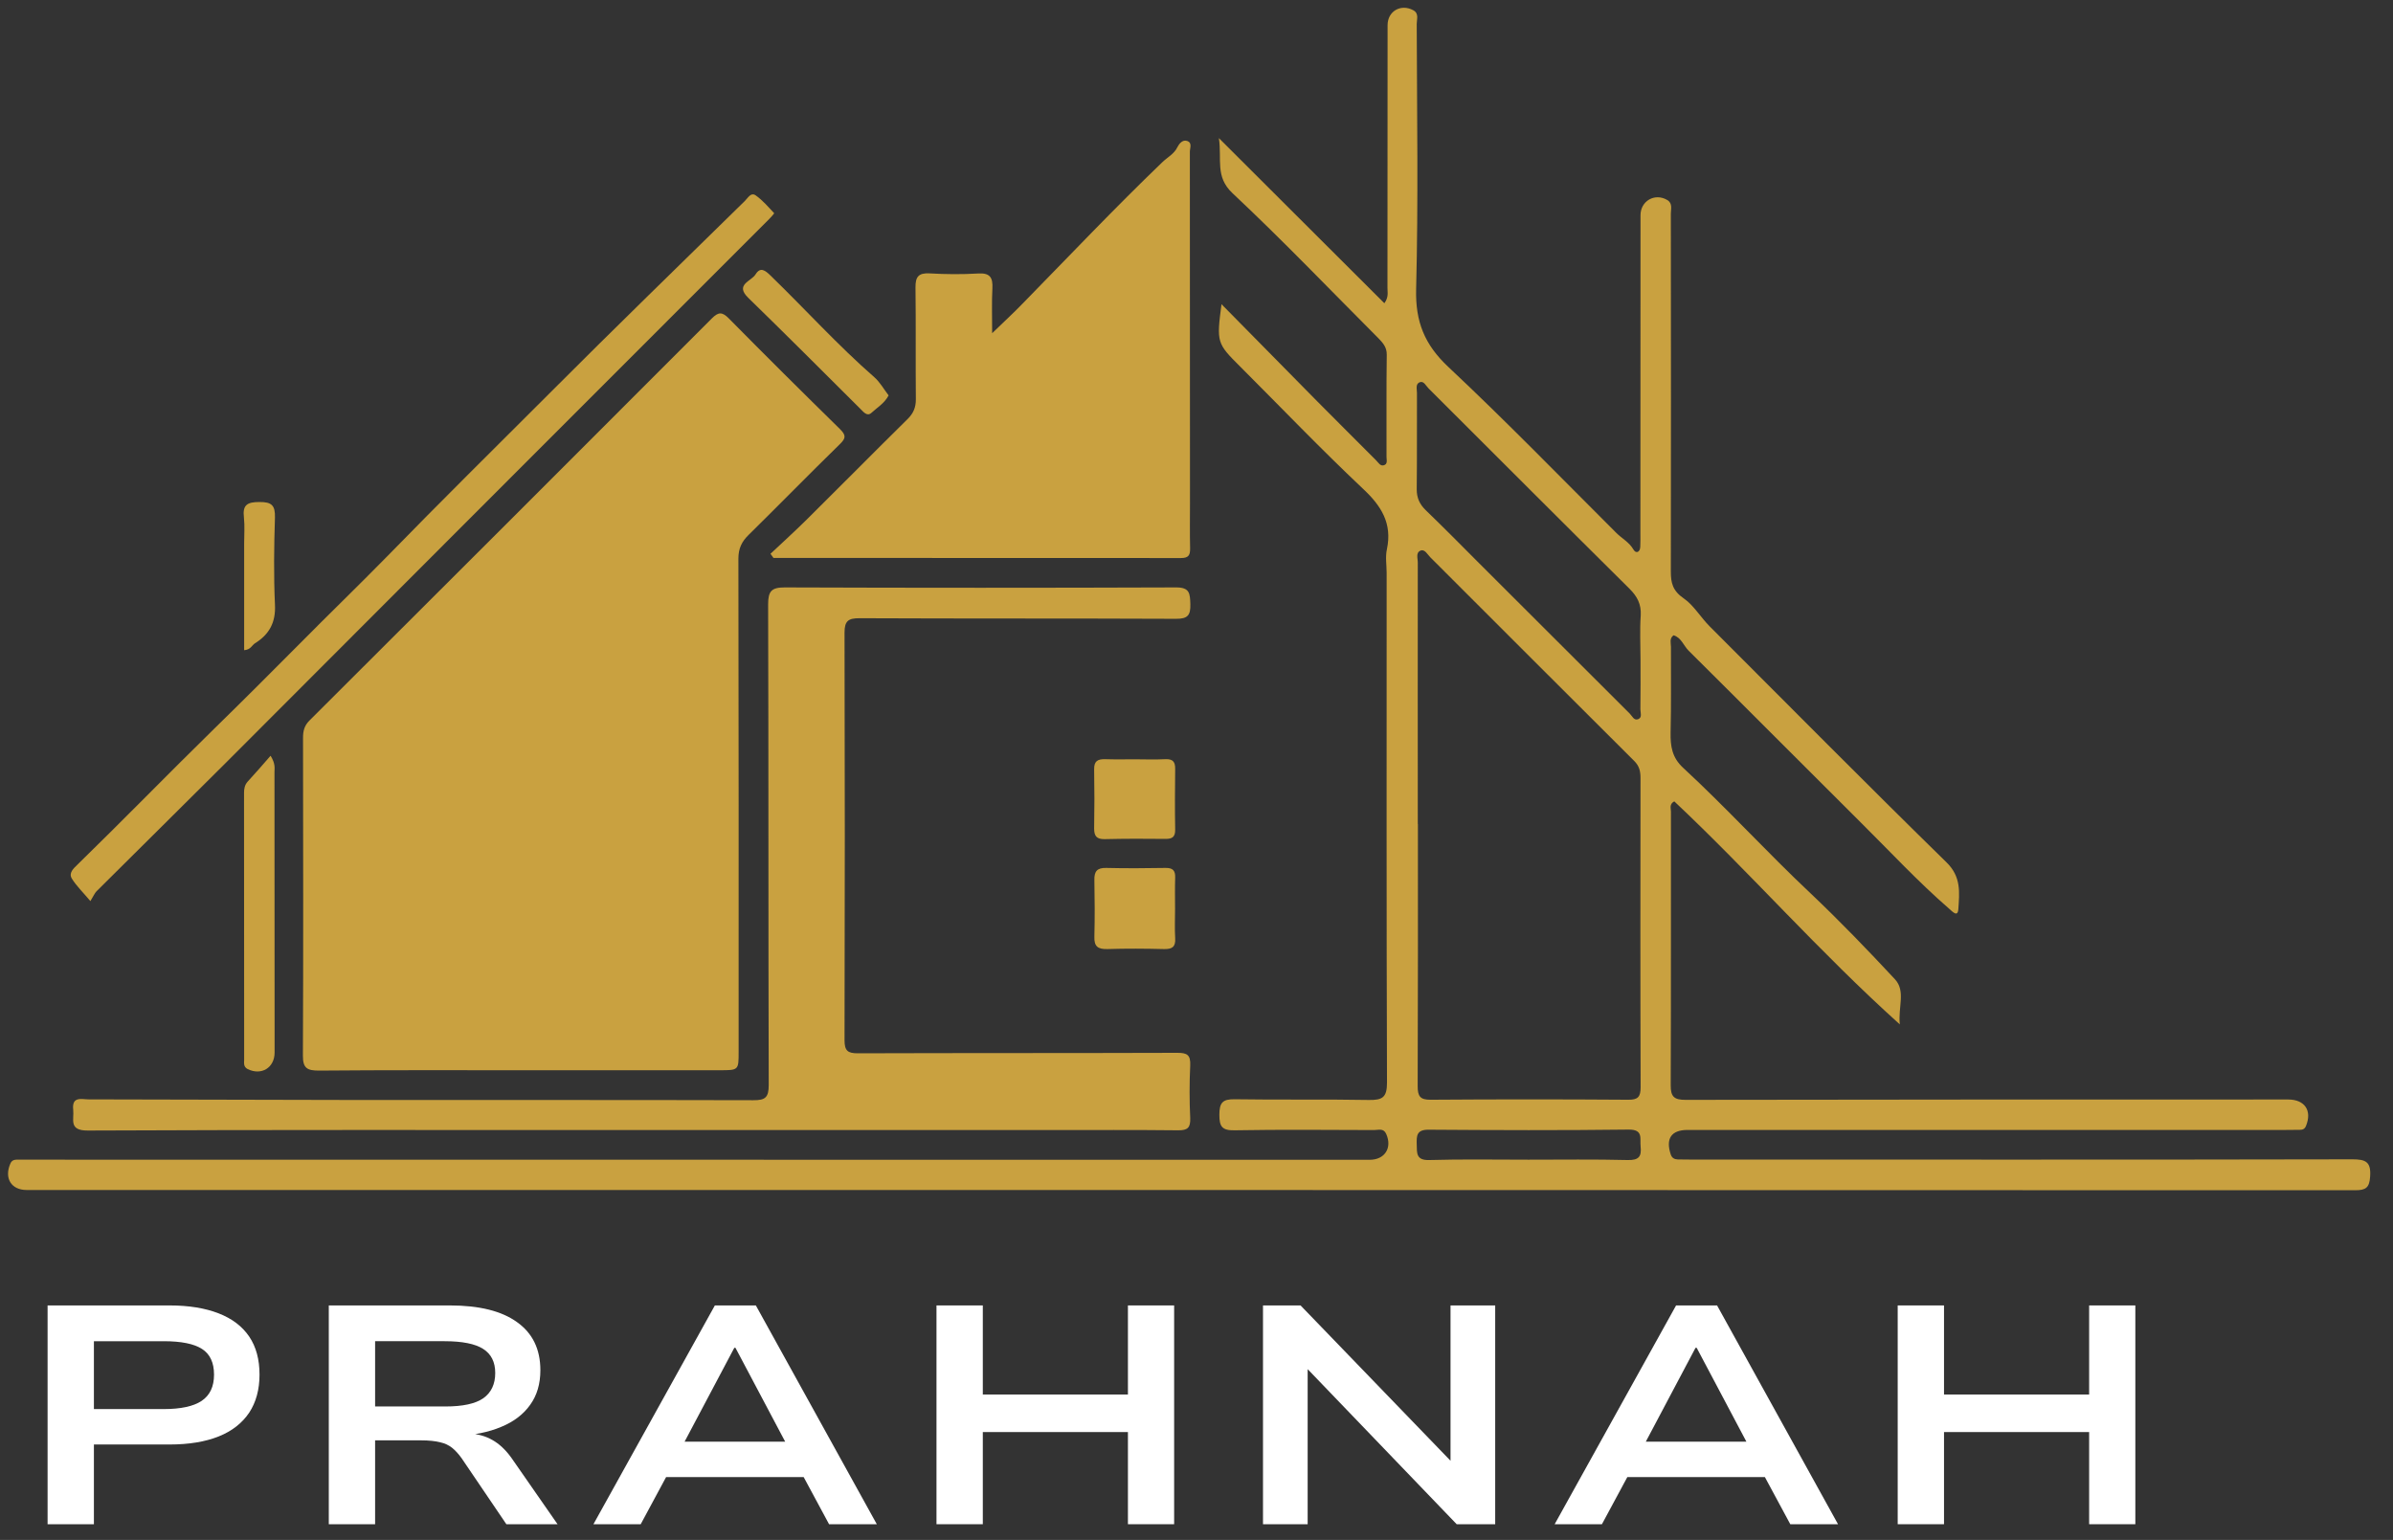
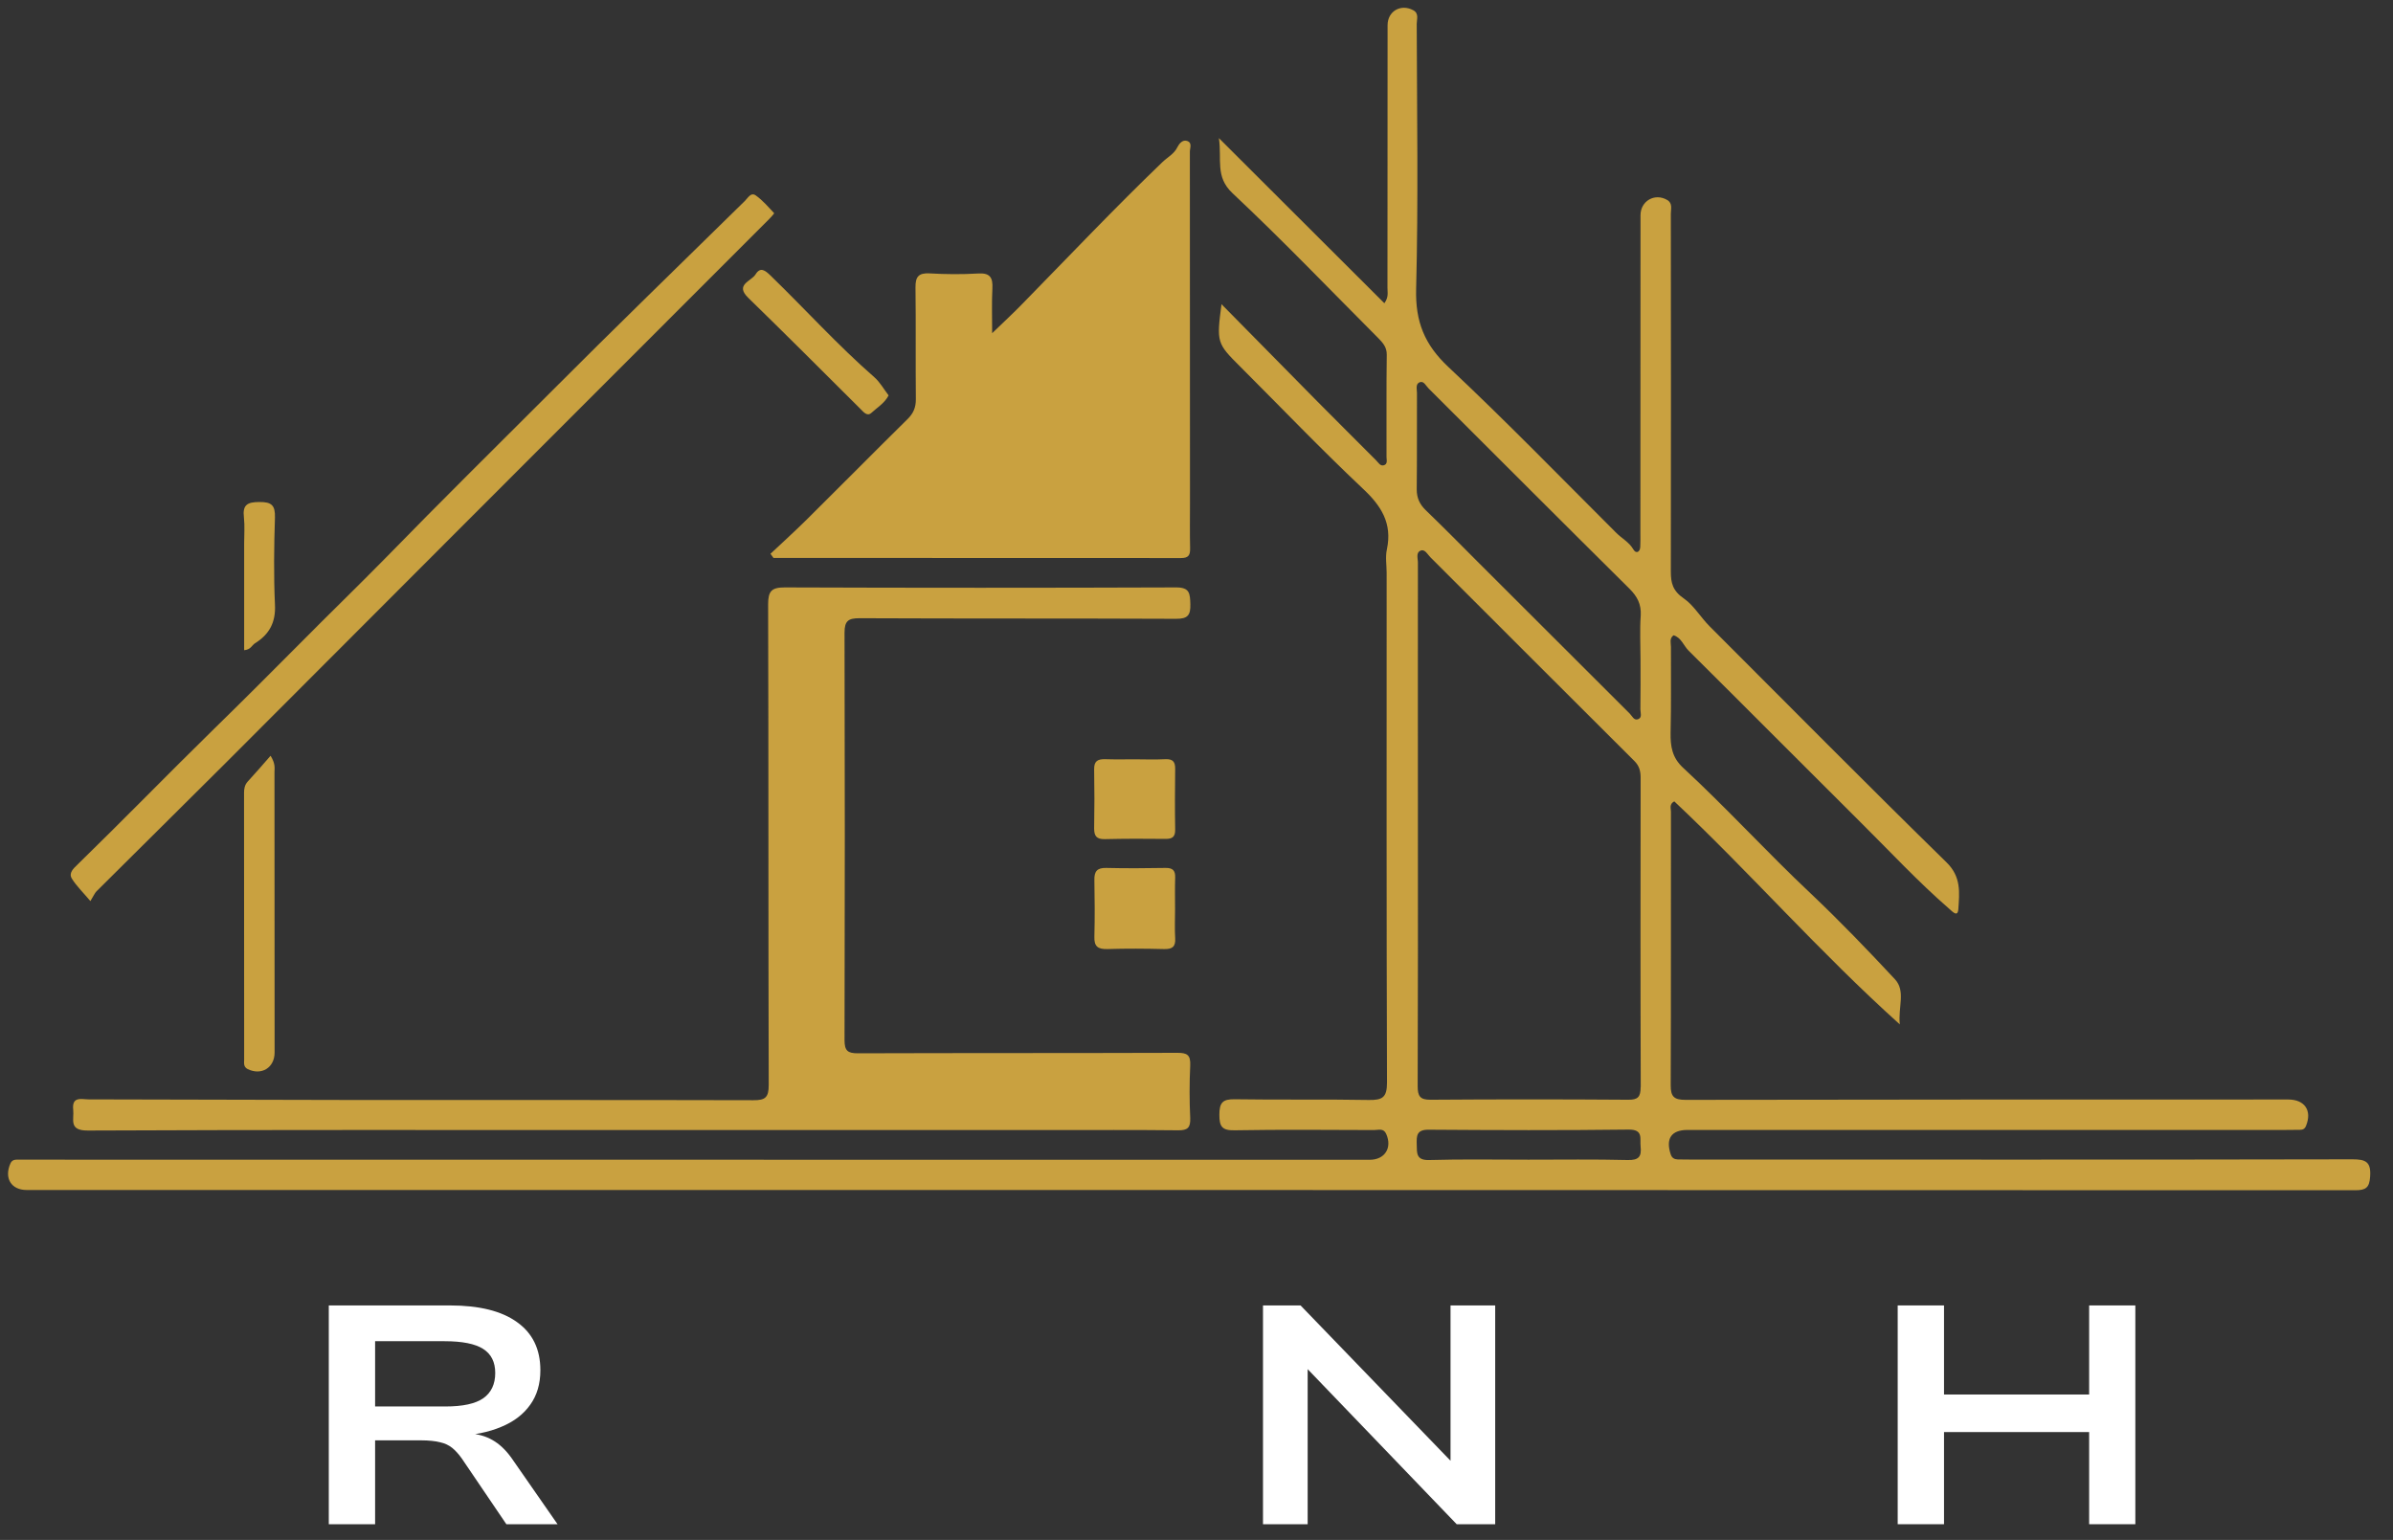
<svg xmlns="http://www.w3.org/2000/svg" width="202" height="130" preserveAspectRatio="xMidYMid meet" version="1.0">
  <rect width="100%" height="100%" fill="#333333" stroke="none" />
  <defs>
    <g id="svg_1" />
    <clipPath id="d1f99d2b77">
      <path clip-rule="nonzero" d="m87.56,96.05l200.25,0l0,100.5l-200.25,0l0,-100.5zm0,0" id="svg_2" />
    </clipPath>
  </defs>
  <g class="layer">
    <title>Layer 1</title>
-     <path d="m26.92,90.38c5.67,-0.05 11.35,-0.03 17.03,-0.03c5.6,0 11.19,0 16.79,0c1.61,0 1.61,0 1.61,-1.55c0,-13.88 0.01,-27.76 -0.02,-41.63c0,-0.87 0.28,-1.45 0.88,-2.03c2.57,-2.53 5.1,-5.12 7.68,-7.64c0.53,-0.51 0.53,-0.76 0.02,-1.27c-3.16,-3.1 -6.3,-6.22 -9.41,-9.37c-0.55,-0.55 -0.87,-0.52 -1.41,0.02c-11.31,11.33 -22.63,22.64 -33.97,33.95c-0.44,0.44 -0.54,0.89 -0.54,1.46c0.01,8.94 0.03,17.88 -0.01,26.82c-0.01,1.08 0.37,1.27 1.35,1.27" fill="#c9a140" fill-rule="nonzero" id="svg_5" />
    <g clip-path="url(#d1f99d2b77)" id="svg_6" transform="translate(-0.5 0) translate(-0.5 0) translate(-0.5 0) translate(-0.5 0) translate(-0.5 0) translate(-0.5 0) translate(-0.5 0) translate(-0.5 0) translate(-0.5 0) translate(-0.5 0) translate(-0.5 0) translate(-0.5 0) translate(-0.5 0) translate(-0.5 0) translate(-0.5 0) translate(-0.5 0) translate(-0.5 0) translate(-0.5 0) translate(-0.5 0) translate(-0.5 0) translate(-0.5 0) translate(-0.5 0) translate(-0.5 0) translate(-0.5 0) translate(-0.5 0) translate(-0.5 0) translate(-0.5 0) translate(-0.5 0) translate(-0.5 0) translate(-0.5 0) translate(-0.5 0) translate(-0.5 0) translate(-0.5 0) translate(-0.5 0) translate(-0.5 0) translate(-0.5 0) translate(-0.5 0) translate(-0.5 0) translate(-0.5 0) translate(-0.5 0) translate(-0.5 0) translate(-0.5 0) translate(-0.5 0) translate(-0.5 0) translate(-0.5 0) translate(-0.5 0) translate(-0.5 0) translate(-0.5 0) translate(-0.5 0) translate(-0.5 0) translate(-0.5 0) translate(-0.5 0) translate(-0.5 0) translate(-0.5 0) translate(-0.5 0) translate(-0.5 0) translate(-0.5 0) translate(-0.5 0) translate(-0.5 0) translate(-0.5 0) translate(-0.5 0) translate(-0.5 0) translate(-0.5 0) translate(-0.5 0) translate(-0.5 0) translate(-0.5 0) translate(-0.5 0) translate(-0.5 0) translate(-0.5 0) translate(-0.5 0) translate(-0.5 0) translate(-0.5 0) translate(-0.5 0) translate(-0.5 0) translate(-0.5 0) translate(-0.5 0) translate(-0.5 0) translate(-0.5 0) translate(-0.5 0) translate(-0.5 0) translate(-0.5 0) translate(-0.5 0) translate(-0.5 0) translate(-0.5 0) translate(-0.5 0) translate(-0.5 0) translate(-0.5 0) translate(-0.5 0) translate(-0.5 0) translate(-0.5 0) translate(-0.5 0) translate(-0.5 0) translate(-0.5 0) translate(-0.5 0) translate(-0.5 0) translate(-0.5 0) translate(-0.5 0) translate(-0.5 0) translate(-0.5 0) translate(-0.5 0) translate(-0.5 0) translate(-0.5 0) translate(-0.5 0) translate(-0.5 0) translate(-0.5 0) translate(-0.5 0) translate(-0.5 0) translate(-0.5 0) translate(-0.5 0) translate(-0.5 0) translate(-0.5 0) translate(-0.5 0) translate(-0.5 0) translate(-0.5 0) translate(-0.5 0) translate(-0.5 0) translate(-0.5 0) translate(-0.5 0) translate(-0.5 0) translate(-0.5 0) translate(-0.5 0) translate(-0.5 0) translate(-0.5 0) translate(-0.5 0) translate(-0.5 0) translate(-0.5 0) translate(-0.5 0) translate(-0.5 0) translate(-0.5 0) translate(-0.5 0) translate(-0.25 0) translate(0 -0.25) translate(0 -0.25) translate(0 -0.25) translate(0 -0.25) translate(0 -0.25) translate(0 -0.25) translate(0 -0.25) translate(0 -0.25) translate(0 -0.25) translate(0 -0.25) translate(0 -0.25) translate(0 -0.25) translate(0 -0.25) translate(0 -0.25) translate(0 -0.25) translate(0 -0.25) translate(0 -0.25) translate(0 -0.25) translate(0 -0.25) translate(0 -0.25) translate(0 -0.25) translate(0 -0.25) translate(0 -0.25) translate(0 -0.25) translate(0 -0.25) translate(0 -0.25) translate(0 -0.25) translate(0 -0.25) translate(0 -0.25) translate(0 -0.25) translate(0 -0.25) translate(0 -0.25) translate(0 -0.25) translate(0 -0.25) translate(0 -0.25) translate(0 -0.25) translate(0 -0.25) translate(0 -0.25) translate(0 -0.25) translate(0 -0.25) translate(0 -0.25) translate(0 -0.25) translate(0 -0.25) translate(0 -0.25) translate(0 -0.25) translate(0 -0.25) translate(0 -0.25) translate(0 -0.25) translate(-0.25 0) translate(-0.25 0) translate(-0.25 0) translate(-0.25 0) translate(-0.25 0) translate(-0.25 0) translate(-0.25 0) translate(-0.25 0) translate(-0.25 0) translate(-0.25 0) translate(-0.25 0) translate(-0.25 0) translate(-0.25 0) translate(-0.25 0) translate(-0.25 0) translate(-0.25 0) translate(-0.25 0) translate(-0.25 0) translate(-0.25 0) translate(-0.25 0) translate(-0.25 0) translate(-0.25 0) translate(-0.25 0) translate(-0.25 0) translate(-0.25 0) translate(-0.25 0) translate(-0.25 0) translate(-0.25 0) translate(-0.25 0) translate(-0.25 0) translate(-0.25 0) translate(-0.25 0) translate(0 -0.25) translate(0 -0.25) translate(0 -0.25) translate(-0.25 0) translate(-0.25 0) translate(-0.25 0) translate(-0.25 0) translate(-0.25 0) translate(-0.25 0) translate(-0.25 0) translate(-0.25 0) translate(-0.25 0) translate(-0.25 0) translate(-0.25 0) translate(-0.25 0) translate(-0.25 0) translate(-0.25 0) translate(-0.25 0) translate(-0.25 0) translate(-0.25 0) translate(-0.25 0) translate(-0.25 0) translate(-0.25 0) translate(-0.25 0) translate(-0.25 0) translate(-0.25 0) translate(-0.25 0) translate(-0.25 0) translate(-0.25 0) translate(-0.25 0) translate(-0.25 0) translate(-0.25 0) translate(-0.25 0) translate(-0.25 0) translate(-0.25 0) translate(-0.25 0) translate(-0.25 0) translate(-0.25 0) translate(-0.25 0) translate(-0.25 0) translate(-0.25 0) translate(-0.25 0) translate(-0.25 0) translate(-0.25 0) translate(-0.25 0) translate(-0.25 0) translate(-0.25 0) translate(-0.25 0) translate(-0.25 0) translate(-0.25 0) translate(-0.25 0) translate(-0.25 0) translate(-0.25 0) translate(-0.25 0) translate(-0.25 0) translate(-0.25 0) translate(-0.25 0) translate(-0.25 0) translate(-0.25 0) translate(0 -0.25) translate(0 -0.25) translate(0 -0.25) translate(0 -0.25) translate(0 -0.25) translate(0 -0.25) translate(0 -0.25) translate(0 -0.25) translate(0 -0.25) translate(0 -0.25) translate(0 -0.25) translate(0 -0.25) translate(0 -0.25) translate(0 -0.25) translate(0 -0.25) translate(0 -0.25) translate(0 -0.25) translate(0 -0.25) translate(0 -0.25) translate(0 -0.25) translate(0 -0.25) translate(0 -0.25) translate(0 -0.25) translate(0 -0.25) translate(0 -0.25) translate(0 -0.25) translate(0 -0.25) translate(0 -0.25) translate(0 -0.25) translate(0 -0.25) translate(0 -0.25) translate(0 -0.25) translate(0 -0.25) translate(0 -0.25) translate(0 -0.25) translate(0 -0.25) translate(0 -0.25) translate(0 -0.25) translate(0 -0.25) translate(0 -0.25) translate(0 -0.25) translate(0 -0.25) translate(0 -0.25) translate(0 -0.25) translate(0 -0.25) translate(0 -0.25) translate(0 -0.25) translate(0 -0.25) translate(0 -0.25) translate(0 -0.25) translate(0 -0.25) translate(0 -0.25) translate(0 -0.25) translate(0 -0.25) translate(0 -0.25) translate(0 -0.25) translate(0 -0.25) translate(0 -0.25) translate(0 -0.25) translate(0 -0.25) translate(0 -0.25) translate(0 -0.25) translate(0 -0.25) translate(0 -0.25) translate(0 -0.25) translate(0 -0.25) translate(0 -0.25) translate(0 -0.25) translate(0 -0.25) translate(0 -0.25) translate(0 -0.25) translate(0 -0.25) translate(0 -0.25) translate(0 -0.25) translate(0 -0.25) translate(0 -0.25) translate(0 -0.25) translate(0 -0.25) translate(0 -0.25) translate(0 -0.25) translate(0 -0.25) translate(0 -0.25) translate(0 -0.25) translate(0 -0.25) translate(0 -0.25) translate(0 -0.25) translate(0 -0.25) translate(0 -0.25) translate(0 -0.25) translate(0 -0.25) translate(0 -0.25) translate(0 -0.25) translate(0 -0.25) translate(0 -0.25) translate(0 -0.25) translate(0 -0.25) translate(0 -0.25) translate(0 -0.25) translate(0 -0.25) translate(0 -0.25) translate(0 -0.25) translate(0 -0.25) translate(0 -0.25) translate(0 -0.25) translate(0 -0.25) translate(0 -0.25) translate(0 -0.25) translate(0 -0.25) translate(0 -0.25) translate(0 -0.25) translate(0 -0.25) translate(0 -0.25) translate(0 -0.25) translate(0 -0.25) translate(0 -0.25) translate(0 -0.25) translate(0 -0.25) translate(0 -0.25) translate(0 -0.25) translate(0 -0.25) translate(0 -0.25) translate(0 -0.25) translate(0 -0.25) translate(0 -0.25) translate(0 -0.25) translate(0 -0.25) translate(0 -0.25) translate(0 -0.25) translate(0 -0.25) translate(0 -0.25) translate(0 -0.25) translate(0 -0.25) translate(0 -0.25) translate(0 -0.25) translate(0 -0.25) translate(0 -0.25) translate(0 -0.25) translate(0 -0.25) translate(0 -0.25) translate(0 -0.25) translate(0 -0.25) translate(0 -0.25) translate(0 -0.25) translate(0 -0.25) translate(0 -0.25) translate(0 -0.25) translate(0 -0.25) translate(0 -0.25) translate(0 -0.25) translate(0 -0.25) translate(0 -0.25) translate(0 -0.25) translate(0 -0.25) translate(0 -0.25) translate(0 -0.25) translate(0 -0.25) translate(0 -0.25) translate(0 -0.25) translate(0 -0.25) translate(0 -0.25) translate(0 -0.25) translate(0 -0.25) translate(0 -0.25) translate(0 -0.25) translate(0 -0.25) translate(0 -0.25) translate(0 -0.25) translate(0 -0.25) translate(0 -0.25) translate(0 -0.25) translate(0 -0.25) translate(0 -0.25) translate(0 -0.25) translate(0 -0.25) translate(0 -0.25) translate(0 -0.25) translate(0 -0.25) translate(0 -0.25) translate(0 -0.25) translate(0 -0.25) translate(0 -0.25) translate(0 -0.25) translate(0 -0.25) translate(0 -0.25) translate(0 -0.25) translate(0 -0.25) translate(0 -0.25) translate(0 -0.25) translate(0 -0.25) translate(0 -0.25) translate(0 -0.25) translate(0 -0.25) translate(0 -0.25) translate(0 -0.25) translate(0 -0.25) translate(0 -0.25) translate(0 -0.25) translate(0 -0.25) translate(0 -0.25) translate(0 -0.25) translate(0 -0.25) translate(0 -0.25) translate(0 -0.25) translate(0 -0.25) translate(0 -0.25) translate(0 -0.25) translate(0 -0.25) translate(0 -0.25) translate(0 -0.25) translate(0 -0.25) translate(0 -0.25) translate(0 -0.25) translate(0 -0.25) translate(0 -0.25) translate(0 -0.25) translate(0 -0.25) translate(0 -0.25) translate(0 -0.25) translate(0 -0.25) translate(0 -0.25) translate(0 -0.25) translate(0 -0.25) translate(0 -0.25) translate(0 -0.25) translate(0 -0.25) translate(0 -0.25) translate(0 -0.25) translate(0 -0.25) translate(0 -0.25) translate(0 -0.25) translate(0 -0.25) translate(0 -0.25) translate(0 -0.25) translate(0 -0.25) translate(0 -0.25) translate(0 -0.25) translate(0 -0.25) translate(0 -0.25) translate(0 -0.25) translate(0 -0.25) translate(0 -0.25) translate(0 -0.25) translate(0 -0.25) translate(0 -0.25) translate(0 -0.25) translate(0 -0.25) translate(0 -0.25) translate(0 -0.25) translate(0 -0.25) translate(0 -0.25) translate(0 -0.25) translate(0 -0.25) translate(0 -0.25) translate(0 -0.25) translate(0 -0.25) translate(0 -0.25) translate(0 -0.25) translate(0 -0.25) translate(0 -0.25) translate(0 -0.25) translate(0 -0.25) translate(0 -0.25) translate(0 -0.25) translate(0 -0.25) translate(0 -0.25) translate(0 -0.25) translate(0 -0.25) translate(0 -0.25) translate(0 -0.25) translate(0 -0.25) translate(0 -0.25) translate(0 -0.25) translate(0 -0.25) translate(0 -0.25) translate(0 -0.25) translate(0 -0.25) translate(0 -0.25) translate(0 -0.25) translate(0 -0.25) translate(0 -0.25) translate(0 -0.25) translate(0 -0.25) translate(0 -0.25) translate(0 -0.25) translate(0 -0.25) translate(0 -0.25) translate(0 -0.25) translate(0 -0.25) translate(0 -0.25) translate(0 -0.25) translate(0 -0.25) translate(0 -0.25) translate(0 -0.25) translate(0 -0.25) translate(0 -0.25) translate(0 -0.25) translate(0 -0.25) translate(0 -0.25) translate(0 -0.25) translate(0 -0.25) translate(0 -0.25) translate(0 -0.25) translate(0 -0.25) translate(0 -0.25) translate(0 -0.25) translate(0 -0.25) translate(0 -0.25) translate(0 -0.25) translate(0 -0.25) translate(0 -0.25) translate(0 -0.25) translate(0 -0.25) translate(0 -0.25) translate(0 -0.25) translate(0 -0.25) translate(0 -0.25) translate(0 -0.25) translate(0 -0.25) translate(0 -0.25) translate(0 -0.25) translate(0 -0.25) translate(0 -0.25) translate(0 -0.25) translate(0 -0.25) translate(0 -0.25) translate(0 -0.25) translate(0 -0.25) translate(0 -0.25) translate(0 -0.25) translate(0 -0.25) translate(0 -0.25) translate(0 -0.25)">
-       <path d="m225.54,156.46c-0.36,0.15 -0.51,-0.26 -0.72,-0.47c-4.28,-4.27 -8.56,-8.55 -12.85,-12.83c-1.45,-1.46 -2.9,-2.92 -4.38,-4.35c-0.5,-0.49 -0.75,-1.02 -0.75,-1.74c0.03,-2.72 0.01,-5.43 0.02,-8.15c0,-0.33 -0.15,-0.79 0.27,-0.91c0.31,-0.1 0.49,0.31 0.71,0.53c5.65,5.64 11.3,11.3 16.97,16.92c0.65,0.65 0.99,1.3 0.94,2.24c-0.09,1.24 -0.02,2.49 -0.02,3.73c0,0 0,0 0,0c0,1.4 0.01,2.8 -0.01,4.2c0,0.28 0.17,0.69 -0.18,0.83zm0.2,31.07c0,0.81 -0.22,1.07 -1.04,1.06c-5.56,-0.04 -11.12,-0.04 -16.68,0c-0.9,0.01 -1.1,-0.3 -1.1,-1.14c0.03,-7.39 0.02,-14.77 0.02,-22.15c-0.01,0 -0.01,0 -0.01,0c0,-7.35 -0.01,-14.69 0,-22.03c0.01,-0.36 -0.2,-0.87 0.24,-1.04c0.35,-0.14 0.58,0.33 0.81,0.56c5.74,5.73 11.46,11.47 17.21,17.19c0.44,0.43 0.54,0.88 0.54,1.44c-0.01,8.7 -0.02,17.4 0.01,26.11zm-1.08,6.15c-2.8,-0.07 -5.59,-0.03 -8.39,-0.03c-2.79,0 -5.59,-0.05 -8.38,0.03c-1.12,0.03 -1.03,-0.6 -1.05,-1.33c-0.02,-0.72 -0.01,-1.24 1,-1.23c5.63,0.04 11.26,0.06 16.89,-0.01c1.27,-0.01 0.93,0.76 1.01,1.44c0.09,0.85 -0.17,1.15 -1.08,1.13zm61.15,-0.06c-18.63,0.04 -37.26,0.02 -55.88,0.02c-0.35,0 -0.7,0 -1.05,-0.01c-0.29,-0.01 -0.5,-0.12 -0.6,-0.43c-0.44,-1.33 0.05,-2.06 1.42,-2.06c16.84,0 33.67,0 50.51,0c0.39,0 0.78,0 1.17,-0.01c0.24,0 0.42,-0.06 0.53,-0.34c0.52,-1.29 -0.11,-2.22 -1.51,-2.22c-16.95,0 -33.91,0 -50.86,0.03c-0.95,0 -1.27,-0.24 -1.26,-1.24c0.03,-7.7 0.01,-15.39 0.02,-23.09c0,-0.28 -0.16,-0.63 0.28,-0.87c6.41,6.03 12.22,12.7 19.04,18.83c-0.16,-1.48 0.52,-2.81 -0.42,-3.82c-2.31,-2.48 -4.66,-4.92 -7.12,-7.25c-3.67,-3.45 -7.06,-7.18 -10.76,-10.6c-0.93,-0.86 -1.07,-1.82 -1.05,-2.97c0.06,-2.41 0.02,-4.82 0.03,-7.23c0,-0.32 -0.15,-0.71 0.22,-0.98c0.66,0.2 0.84,0.87 1.27,1.3c4.85,4.81 9.67,9.67 14.52,14.49c2.48,2.46 4.85,5.02 7.49,7.31c0.25,0.21 0.71,0.75 0.76,0.01c0.09,-1.38 0.26,-2.72 -1.01,-3.95c-6.71,-6.57 -13.32,-13.25 -19.97,-19.9c-0.76,-0.76 -1.37,-1.8 -2.17,-2.35c-0.97,-0.66 -1.12,-1.33 -1.12,-2.29c0.01,-4.86 0.01,-9.72 0.01,-14.58c0,-5.21 0,-10.42 -0.01,-15.63c0,-0.4 0.17,-0.88 -0.31,-1.16c-1.04,-0.61 -2.25,0.08 -2.25,1.29c-0.01,8.94 -0.01,17.88 -0.01,26.82c0,0.39 0.01,0.78 -0.01,1.17c-0.02,0.48 -0.37,0.59 -0.57,0.24c-0.37,-0.64 -1,-0.95 -1.48,-1.44c-4.7,-4.69 -9.32,-9.45 -14.16,-13.99c-2,-1.88 -2.78,-3.81 -2.71,-6.56c0.19,-7.46 0.07,-14.93 0.05,-22.39c0,-0.4 0.21,-0.89 -0.3,-1.16c-1.05,-0.56 -2.16,0.09 -2.16,1.27c0,7.38 0,14.77 -0.01,22.16c-0.01,0.37 0.13,0.76 -0.26,1.31c-4.59,-4.59 -9.15,-9.14 -13.97,-13.94c0.27,1.81 -0.34,3.25 1.15,4.65c4.22,3.96 8.23,8.15 12.32,12.25c0.38,0.39 0.71,0.76 0.7,1.39c-0.04,2.88 -0.01,5.76 -0.02,8.63c0,0.25 0.12,0.61 -0.24,0.7c-0.29,0.08 -0.45,-0.23 -0.64,-0.42c-1.64,-1.65 -3.3,-3.29 -4.94,-4.95c-2.64,-2.67 -5.28,-5.36 -8.11,-8.23c-0.42,3.23 -0.4,3.3 1.58,5.27c3.44,3.44 6.8,6.95 10.33,10.28c1.58,1.47 2.52,2.95 2.05,5.15c-0.14,0.64 -0.02,1.32 -0.02,1.98c0,14.35 -0.02,28.69 0.03,43.04c0,1.24 -0.38,1.48 -1.53,1.46c-3.76,-0.07 -7.54,0 -11.31,-0.06c-1.03,-0.02 -1.31,0.28 -1.31,1.31c0,0.99 0.22,1.33 1.28,1.31c3.93,-0.07 7.86,-0.03 11.78,-0.02c0.36,0 0.8,-0.18 1.02,0.32c0.53,1.18 -0.11,2.19 -1.4,2.19c-36.86,0 -73.72,0 -110.59,-0.01c-1.12,0 -2.25,-0.01 -3.38,0c-0.29,0 -0.61,-0.05 -0.77,0.34c-0.53,1.23 0.08,2.22 1.38,2.22c65.52,0 131.04,0 196.56,0.02c0.88,0 1.2,-0.2 1.26,-1.15c0.09,-1.26 -0.38,-1.46 -1.51,-1.46" fill="#c9a140" fill-rule="nonzero" id="svg_7" />
+       <path d="m225.54,156.46c-0.36,0.15 -0.51,-0.26 -0.72,-0.47c-4.28,-4.27 -8.56,-8.55 -12.85,-12.83c-1.45,-1.46 -2.9,-2.92 -4.38,-4.35c-0.5,-0.49 -0.75,-1.02 -0.75,-1.74c0.03,-2.72 0.01,-5.43 0.02,-8.15c0,-0.33 -0.15,-0.79 0.27,-0.91c0.31,-0.1 0.49,0.31 0.71,0.53c5.65,5.64 11.3,11.3 16.97,16.92c0.65,0.65 0.99,1.3 0.94,2.24c-0.09,1.24 -0.02,2.49 -0.02,3.73c0,0 0,0 0,0c0,1.4 0.01,2.8 -0.01,4.2c0,0.28 0.17,0.69 -0.18,0.83zm0.2,31.07c0,0.81 -0.22,1.07 -1.04,1.06c-5.56,-0.04 -11.12,-0.04 -16.68,0c-0.9,0.01 -1.1,-0.3 -1.1,-1.14c0.03,-7.39 0.02,-14.77 0.02,-22.15c0,-7.35 -0.01,-14.69 0,-22.03c0.01,-0.36 -0.2,-0.87 0.24,-1.04c0.35,-0.14 0.58,0.33 0.81,0.56c5.74,5.73 11.46,11.47 17.21,17.19c0.44,0.43 0.54,0.88 0.54,1.44c-0.01,8.7 -0.02,17.4 0.01,26.11zm-1.08,6.15c-2.8,-0.07 -5.59,-0.03 -8.39,-0.03c-2.79,0 -5.59,-0.05 -8.38,0.03c-1.12,0.03 -1.03,-0.6 -1.05,-1.33c-0.02,-0.72 -0.01,-1.24 1,-1.23c5.63,0.04 11.26,0.06 16.89,-0.01c1.27,-0.01 0.93,0.76 1.01,1.44c0.09,0.85 -0.17,1.15 -1.08,1.13zm61.15,-0.06c-18.63,0.04 -37.26,0.02 -55.88,0.02c-0.35,0 -0.7,0 -1.05,-0.01c-0.29,-0.01 -0.5,-0.12 -0.6,-0.43c-0.44,-1.33 0.05,-2.06 1.42,-2.06c16.84,0 33.67,0 50.51,0c0.39,0 0.78,0 1.17,-0.01c0.24,0 0.42,-0.06 0.53,-0.34c0.52,-1.29 -0.11,-2.22 -1.51,-2.22c-16.95,0 -33.91,0 -50.86,0.03c-0.95,0 -1.27,-0.24 -1.26,-1.24c0.03,-7.7 0.01,-15.39 0.02,-23.09c0,-0.28 -0.16,-0.63 0.28,-0.87c6.41,6.03 12.22,12.7 19.04,18.83c-0.16,-1.48 0.52,-2.81 -0.42,-3.82c-2.31,-2.48 -4.66,-4.92 -7.12,-7.25c-3.67,-3.45 -7.06,-7.18 -10.76,-10.6c-0.93,-0.86 -1.07,-1.82 -1.05,-2.97c0.06,-2.41 0.02,-4.82 0.03,-7.23c0,-0.32 -0.15,-0.71 0.22,-0.98c0.66,0.2 0.84,0.87 1.27,1.3c4.85,4.81 9.67,9.67 14.52,14.49c2.48,2.46 4.85,5.02 7.49,7.31c0.25,0.21 0.71,0.75 0.76,0.01c0.09,-1.38 0.26,-2.72 -1.01,-3.95c-6.71,-6.57 -13.32,-13.25 -19.97,-19.9c-0.76,-0.76 -1.37,-1.8 -2.17,-2.35c-0.97,-0.66 -1.12,-1.33 -1.12,-2.29c0.01,-4.86 0.01,-9.72 0.01,-14.58c0,-5.21 0,-10.42 -0.01,-15.63c0,-0.4 0.17,-0.88 -0.31,-1.16c-1.04,-0.61 -2.25,0.08 -2.25,1.29c-0.01,8.94 -0.01,17.88 -0.01,26.82c0,0.39 0.01,0.78 -0.01,1.17c-0.02,0.48 -0.37,0.59 -0.57,0.24c-0.37,-0.64 -1,-0.95 -1.48,-1.44c-4.7,-4.69 -9.32,-9.45 -14.16,-13.99c-2,-1.88 -2.78,-3.81 -2.71,-6.56c0.19,-7.46 0.07,-14.93 0.05,-22.39c0,-0.4 0.21,-0.89 -0.3,-1.16c-1.05,-0.56 -2.16,0.09 -2.16,1.27c0,7.38 0,14.77 -0.01,22.16c-0.01,0.37 0.13,0.76 -0.26,1.31c-4.59,-4.59 -9.15,-9.14 -13.97,-13.94c0.27,1.81 -0.34,3.25 1.15,4.65c4.22,3.96 8.23,8.15 12.32,12.25c0.38,0.39 0.71,0.76 0.7,1.39c-0.04,2.88 -0.01,5.76 -0.02,8.63c0,0.25 0.12,0.61 -0.24,0.7c-0.29,0.08 -0.45,-0.23 -0.64,-0.42c-1.64,-1.65 -3.3,-3.29 -4.94,-4.95c-2.64,-2.67 -5.28,-5.36 -8.11,-8.23c-0.42,3.23 -0.4,3.3 1.58,5.27c3.44,3.44 6.8,6.95 10.33,10.28c1.58,1.47 2.52,2.95 2.05,5.15c-0.14,0.64 -0.02,1.32 -0.02,1.98c0,14.35 -0.02,28.69 0.03,43.04c0,1.24 -0.38,1.48 -1.53,1.46c-3.76,-0.07 -7.54,0 -11.31,-0.06c-1.03,-0.02 -1.31,0.28 -1.31,1.31c0,0.99 0.22,1.33 1.28,1.31c3.93,-0.07 7.86,-0.03 11.78,-0.02c0.36,0 0.8,-0.18 1.02,0.32c0.53,1.18 -0.11,2.19 -1.4,2.19c-36.86,0 -73.72,0 -110.59,-0.01c-1.12,0 -2.25,-0.01 -3.38,0c-0.29,0 -0.61,-0.05 -0.77,0.34c-0.53,1.23 0.08,2.22 1.38,2.22c65.52,0 131.04,0 196.56,0.02c0.88,0 1.2,-0.2 1.26,-1.15c0.09,-1.26 -0.38,-1.46 -1.51,-1.46" fill="#c9a140" fill-rule="nonzero" id="svg_7" />
    </g>
    <path d="m100.48,50.99c-0.03,-0.88 -0.04,-1.41 -1.22,-1.4c-11,0.04 -22,0.04 -33.01,0c-1.12,0 -1.41,0.31 -1.41,1.43c0.04,13.52 0.01,27.05 0.05,40.57c0,1.05 -0.28,1.3 -1.3,1.29c-11.35,-0.03 -22.7,-0.01 -34.06,-0.02c-7.34,-0.01 -14.69,-0.04 -22.04,-0.05c-0.6,0 -1.44,-0.29 -1.31,0.88c0.09,0.81 -0.41,1.76 1.23,1.75c15.28,-0.07 30.56,-0.04 45.84,-0.04c11.78,0 23.56,0 35.34,0c3.62,0 7.23,-0.02 10.85,0.02c0.82,0.01 1.06,-0.22 1.03,-1.04c-0.07,-1.47 -0.07,-2.95 0,-4.43c0.04,-0.89 -0.25,-1.08 -1.12,-1.07c-8.98,0.03 -17.96,0.01 -26.94,0.04c-0.86,0 -1.12,-0.22 -1.12,-1.11c0.03,-11.46 0.03,-22.93 0,-34.4c0,-1 0.32,-1.22 1.26,-1.22c8.91,0.04 17.81,0.01 26.71,0.05c1.01,0.01 1.25,-0.31 1.22,-1.25" fill="#c9a140" fill-rule="nonzero" id="svg_8" />
    <path d="m68.13,43.83c-1.01,1 -2.06,1.95 -3.09,2.92c0.08,0.12 0.16,0.23 0.25,0.35c11.46,0 22.93,0 34.4,0.01c0.65,0 0.78,-0.25 0.77,-0.83c-0.03,-1.28 -0.01,-2.57 -0.01,-3.85c0,-9.87 0,-19.75 -0.01,-29.62c0,-0.31 0.22,-0.76 -0.23,-0.91c-0.39,-0.13 -0.67,0.23 -0.82,0.52c-0.27,0.57 -0.84,0.86 -1.25,1.25c-4.04,3.88 -7.89,7.95 -11.81,11.95c-0.76,0.79 -1.57,1.53 -2.58,2.51c0,-1.47 -0.04,-2.62 0.02,-3.77c0.05,-0.92 -0.19,-1.34 -1.22,-1.27c-1.35,0.08 -2.72,0.07 -4.08,-0.01c-0.94,-0.05 -1.2,0.29 -1.19,1.19c0.04,3.15 0,6.3 0.03,9.45c0,0.67 -0.2,1.16 -0.68,1.64c-2.85,2.81 -5.66,5.66 -8.5,8.47" fill="#c9a140" fill-rule="nonzero" id="svg_9" />
    <path d="m7.63,76.07c0.28,-0.45 0.36,-0.67 0.52,-0.83c3.66,-3.65 7.35,-7.28 11,-10.93c7.14,-7.14 14.27,-14.29 21.4,-21.43c8.13,-8.13 16.25,-16.26 24.38,-24.39c0.16,-0.16 0.43,-0.47 0.42,-0.49c-0.49,-0.52 -0.97,-1.09 -1.55,-1.5c-0.42,-0.3 -0.67,0.22 -0.93,0.47c-5.52,5.42 -11.07,10.8 -16.53,16.28c-4.57,4.57 -9.17,9.11 -13.68,13.74c-2.43,2.48 -4.93,4.89 -7.37,7.36c-2.39,2.4 -4.78,4.8 -7.2,7.16c-3.88,3.8 -7.66,7.69 -11.55,11.48c-0.34,0.33 -0.77,0.71 -0.47,1.19c0.38,0.61 0.91,1.12 1.56,1.89" fill="#c9a140" fill-rule="nonzero" id="svg_10" />
    <path d="m22.84,63.8c-0.7,0.8 -1.3,1.5 -1.93,2.18c-0.26,0.29 -0.31,0.61 -0.31,0.97c0.01,7.5 0.01,14.99 0.01,22.49c0,0.29 -0.08,0.61 0.29,0.81c1.16,0.57 2.28,-0.1 2.28,-1.4c0,-7.89 0,-15.77 -0.01,-23.66c0,-0.34 0.1,-0.69 -0.33,-1.39" fill="#c9a140" fill-rule="nonzero" id="svg_11" />
    <path d="m93.48,80.12c1.59,-0.05 3.18,-0.04 4.77,0c0.69,0.02 1,-0.18 0.95,-0.92c-0.05,-0.81 -0.01,-1.63 -0.01,-2.44c0,-0.89 -0.02,-1.78 0.01,-2.68c0.02,-0.6 -0.21,-0.82 -0.82,-0.81c-1.67,0.03 -3.34,0.04 -5,0c-0.78,-0.02 -1.02,0.3 -1,1.03c0.03,1.59 0.04,3.18 0,4.77c-0.03,0.84 0.3,1.07 1.1,1.05" fill="#c9a140" fill-rule="nonzero" id="svg_12" />
    <path d="m98.4,64.09c-0.85,0.04 -1.7,0.02 -2.56,0.01c-0.86,0 -1.71,0.02 -2.56,-0.01c-0.61,-0.01 -0.93,0.15 -0.92,0.85c0.03,1.67 0.03,3.34 0,5.01c0,0.63 0.21,0.9 0.88,0.89c1.71,-0.04 3.41,-0.04 5.12,-0.02c0.58,0.01 0.85,-0.15 0.84,-0.78c-0.03,-1.71 -0.02,-3.41 0,-5.12c0.01,-0.6 -0.19,-0.85 -0.8,-0.83" fill="#c9a140" fill-rule="nonzero" id="svg_13" />
    <path d="m63.78,23.16c-0.36,0.59 -1.77,0.86 -0.62,1.98c3.17,3.09 6.3,6.22 9.43,9.34c0.28,0.27 0.59,0.71 0.96,0.38c0.49,-0.45 1.11,-0.81 1.46,-1.48c-0.41,-0.53 -0.73,-1.12 -1.21,-1.54c-3.08,-2.69 -5.82,-5.73 -8.75,-8.57c-0.45,-0.44 -0.86,-0.77 -1.27,-0.11" fill="#c9a140" fill-rule="nonzero" id="svg_14" />
    <path d="m20.61,45.89c0,2.98 0,5.96 0,9c0.57,-0.05 0.65,-0.42 0.91,-0.58c1.21,-0.75 1.77,-1.77 1.69,-3.27c-0.11,-2.45 -0.08,-4.9 0,-7.35c0.03,-1.04 -0.29,-1.32 -1.32,-1.31c-1,0 -1.43,0.23 -1.3,1.3c0.08,0.73 0.02,1.47 0.02,2.21" fill="#c9a140" fill-rule="nonzero" id="svg_15" />
    <g fill="#ffffff" id="svg_16" transform="translate(-0.5 0) translate(-0.5 0) translate(-0.5 0) translate(-0.5 0) translate(-0.5 0) translate(-0.5 0) translate(-0.5 0) translate(-0.5 0) translate(-0.5 0) translate(-0.5 0) translate(-0.5 0) translate(-0.5 0) translate(-0.5 0) translate(-0.5 0) translate(-0.5 0) translate(-0.5 0) translate(-0.5 0) translate(-0.5 0) translate(-0.5 0) translate(-0.5 0) translate(-0.5 0) translate(-0.5 0) translate(-0.5 0) translate(-0.5 0) translate(-0.5 0) translate(-0.5 0) translate(-0.5 0) translate(-0.5 0) translate(-0.5 0) translate(-0.5 0) translate(-0.5 0) translate(-0.5 0) translate(-0.5 0) translate(-0.5 0) translate(-0.5 0) translate(-0.5 0) translate(-0.5 0) translate(-0.5 0) translate(-0.5 0) translate(-0.5 0) translate(-0.5 0) translate(-0.5 0) translate(-0.5 0) translate(-0.5 0) translate(-0.5 0) translate(-0.5 0) translate(-0.5 0) translate(-0.5 0) translate(-0.5 0) translate(-0.5 0) translate(-0.5 0) translate(-0.5 0) translate(-0.5 0) translate(-0.5 0) translate(-0.5 0) translate(-0.5 0) translate(-0.5 0) translate(-0.5 0) translate(-0.5 0) translate(-0.5 0) translate(-0.5 0) translate(-0.5 0) translate(-0.5 0) translate(-0.5 0) translate(-0.5 0) translate(-0.5 0) translate(-0.5 0) translate(-0.5 0) translate(-0.5 0) translate(-0.5 0) translate(-0.5 0) translate(-0.5 0) translate(-0.5 0) translate(-0.5 0) translate(-0.5 0) translate(-0.5 0) translate(-0.5 0) translate(-0.5 0) translate(-0.5 0) translate(-0.5 0) translate(-0.5 0) translate(-0.5 0) translate(-0.5 0) translate(-0.5 0) translate(-0.5 0) translate(-0.5 0) translate(-0.5 0) translate(-0.5 0) translate(-0.5 0) translate(-0.5 0) translate(-0.5 0) translate(-0.5 0) translate(-0.5 0) translate(-0.5 0) translate(-0.5 0) translate(-0.5 0) translate(-0.5 0) translate(-0.5 0) translate(-0.5 0) translate(-0.5 0) translate(-0.5 0) translate(-0.5 0) translate(-0.5 0) translate(-0.5 0) translate(-0.5 0) translate(-0.5 0) translate(-0.5 0) translate(-0.5 0) translate(-0.5 0) translate(-0.5 0) translate(-0.5 0) translate(-0.5 0) translate(-0.5 0) translate(-0.5 0) translate(-0.5 0) translate(-0.5 0) translate(-0.5 0) translate(-0.5 0) translate(-0.5 0) translate(-0.5 0) translate(-0.5 0) translate(-0.5 0) translate(-0.5 0) translate(-0.5 0) translate(-0.5 0) translate(-0.5 0) translate(-0.5 0) translate(-0.5 0) translate(-0.5 0) translate(-0.5 0) translate(-0.25 0) matrix(1 0 0 1 -22 -95.75)">
      <g id="svg_17" transform="translate(88.487, 224.425)">
        <g id="svg_18">
-           <path d="m2.78,0l0,-18.47l10.3,0c1.63,0 3.01,0.23 4.14,0.67c1.13,0.44 1.99,1.09 2.58,1.96c0.58,0.86 0.87,1.93 0.87,3.21c0,1.25 -0.29,2.33 -0.87,3.21c-0.59,0.88 -1.45,1.56 -2.58,2.01c-1.13,0.45 -2.51,0.68 -4.14,0.68l-6.39,0l0,6.73l-3.91,0zm3.91,-9.72l5.89,0c1.44,0 2.51,-0.23 3.2,-0.69c0.7,-0.47 1.05,-1.2 1.05,-2.22c0,-1.01 -0.34,-1.74 -1.02,-2.17c-0.67,-0.43 -1.74,-0.65 -3.23,-0.65l-5.89,0l0,5.73zm0,0" id="svg_19" />
-         </g>
+           </g>
      </g>
    </g>
    <g fill="#ffffff" id="svg_20" transform="translate(-0.5 0) translate(-0.5 0) translate(-0.5 0) translate(-0.5 0) translate(-0.5 0) translate(-0.5 0) translate(-0.5 0) translate(-0.5 0) translate(-0.5 0) translate(-0.5 0) translate(-0.5 0) translate(-0.5 0) translate(-0.5 0) translate(-0.5 0) translate(-0.5 0) translate(-0.5 0) translate(-0.5 0) translate(-0.5 0) translate(-0.5 0) translate(-0.5 0) translate(-0.5 0) translate(-0.5 0) translate(-0.5 0) translate(-0.5 0) translate(-0.5 0) translate(-0.5 0) translate(-0.5 0) translate(-0.5 0) translate(-0.5 0) translate(-0.5 0) translate(-0.5 0) translate(-0.5 0) translate(-0.5 0) translate(-0.5 0) translate(-0.5 0) translate(-0.5 0) translate(-0.5 0) translate(-0.5 0) translate(-0.5 0) translate(-0.5 0) translate(-0.5 0) translate(-0.5 0) translate(-0.5 0) translate(-0.5 0) translate(-0.5 0) translate(-0.5 0) translate(-0.5 0) translate(-0.5 0) translate(-0.5 0) translate(-0.5 0) translate(-0.5 0) translate(-0.5 0) translate(-0.5 0) translate(-0.5 0) translate(-0.5 0) translate(-0.5 0) translate(-0.5 0) translate(-0.5 0) translate(-0.5 0) translate(-0.5 0) translate(-0.5 0) translate(-0.5 0) translate(-0.5 0) translate(-0.5 0) translate(-0.5 0) translate(-0.5 0) translate(-0.5 0) translate(-0.5 0) translate(-0.5 0) translate(-0.5 0) translate(-0.5 0) translate(-0.5 0) translate(-0.5 0) translate(-0.5 0) translate(-0.5 0) translate(-0.5 0) translate(-0.5 0) translate(-0.5 0) translate(-0.5 0) translate(-0.5 0) translate(-0.5 0) translate(-0.5 0) translate(-0.5 0) translate(-0.5 0) translate(-0.5 0) translate(-0.5 0) translate(-0.5 0) translate(-0.5 0) translate(-0.5 0) translate(-0.5 0) translate(-0.5 0) translate(-0.5 0) translate(-0.5 0) translate(-0.5 0) translate(-0.5 0) translate(-0.5 0) translate(-0.5 0) translate(-0.5 0) translate(-0.5 0) translate(-0.5 0) translate(-0.5 0) translate(-0.5 0) translate(-0.5 0) translate(-0.5 0) translate(-0.5 0) translate(-0.5 0) translate(-0.5 0) translate(-0.5 0) translate(-0.5 0) translate(-0.5 0) translate(-0.5 0) translate(-0.5 0) translate(-0.5 0) translate(-0.5 0) translate(-0.5 0) translate(-0.5 0) translate(-0.5 0) translate(-0.5 0) translate(-0.5 0) translate(-0.5 0) translate(-0.5 0) translate(-0.5 0) translate(-0.5 0) translate(-0.5 0) translate(-0.5 0) translate(-0.5 0) translate(-0.5 0) translate(-0.5 0) translate(-0.5 0) translate(-0.5 0) translate(-0.25 0) translate(0 -0.25) translate(0 -0.25) translate(0 -0.25) translate(0 -0.25) translate(0 -0.25) translate(0 -0.25) translate(0 -0.25) translate(0 -0.25) translate(0 -0.25) translate(0 -0.25) translate(0 -0.25) translate(0 -0.25) translate(0 -0.25) translate(0 -0.25) translate(0 -0.25) translate(0 -0.25) translate(0 -0.25) translate(0 -0.25) translate(0 -0.25) translate(0 -0.25) translate(0 -0.25) translate(0 -0.25) translate(0 -0.25) translate(0 -0.25) translate(0 -0.25) translate(0 -0.25) translate(0 -0.25) translate(0 -0.25) translate(0 -0.25) translate(0 -0.25) translate(0 -0.25) translate(0 -0.25) translate(0 -0.25) translate(0 -0.25) translate(0 -0.25) translate(0 -0.25) translate(0 -0.25) translate(0 -0.25) translate(0 -0.25) translate(0 -0.25) translate(0 -0.25) translate(0 -0.25) translate(0 -0.25) translate(0 -0.25) translate(0 -0.25) translate(0 -0.25) translate(0 -0.25) translate(0 -0.25) translate(-0.25 0) translate(-0.25 0) translate(-0.25 0) translate(-0.25 0) translate(-0.25 0) translate(-0.25 0) translate(-0.25 0) translate(-0.25 0) translate(-0.25 0) translate(-0.25 0) translate(-0.25 0) translate(-0.25 0) translate(-0.25 0) translate(-0.25 0) translate(-0.25 0) translate(-0.25 0) translate(-0.25 0) translate(-0.25 0) translate(-0.25 0) translate(-0.25 0) translate(-0.25 0) translate(-0.25 0) translate(-0.25 0) translate(-0.25 0) translate(-0.25 0) translate(-0.25 0) translate(-0.25 0) translate(-0.25 0) translate(-0.25 0) translate(-0.25 0) translate(-0.25 0) translate(-0.25 0) translate(0 -0.25) translate(0 -0.25) translate(0 -0.25) translate(-0.25 0) translate(-0.25 0) translate(-0.25 0) translate(-0.25 0) translate(-0.25 0) translate(-0.25 0) translate(-0.25 0) translate(-0.25 0) translate(-0.25 0) translate(-0.25 0) translate(-0.25 0) translate(-0.25 0) translate(-0.25 0) translate(-0.25 0) translate(-0.25 0) translate(-0.25 0) translate(-0.25 0) translate(-0.25 0) translate(-0.25 0) translate(-0.25 0) translate(-0.25 0) translate(-0.25 0) translate(-0.25 0) translate(-0.25 0) translate(-0.25 0) translate(-0.25 0) translate(-0.25 0) translate(-0.25 0) translate(-0.25 0) translate(-0.25 0) translate(-0.25 0) translate(-0.25 0) translate(-0.25 0) translate(-0.25 0) translate(-0.25 0) translate(-0.25 0) translate(-0.25 0) translate(-0.25 0) translate(-0.25 0) translate(-0.25 0) translate(-0.25 0) translate(-0.25 0) translate(-0.25 0) translate(-0.25 0) translate(-0.25 0) translate(-0.25 0) translate(-0.25 0) translate(-0.25 0) translate(-0.25 0) translate(-0.25 0) translate(-0.25 0) translate(-0.25 0) translate(-0.25 0) translate(-0.25 0) translate(-0.25 0) translate(-0.25 0) translate(0 -0.25) translate(0 -0.25) translate(0 -0.25) translate(0 -0.25) translate(0 -0.25) translate(0 -0.25) translate(0 -0.25) translate(0 -0.25) translate(0 -0.25) translate(0 -0.25) translate(0 -0.25) translate(0 -0.25) translate(0 -0.25) translate(0 -0.25) translate(0 -0.25) translate(0 -0.25) translate(0 -0.25) translate(0 -0.25) translate(0 -0.25) translate(0 -0.25) translate(0 -0.25) translate(0 -0.25) translate(0 -0.25) translate(0 -0.25) translate(0 -0.25) translate(0 -0.25) translate(0 -0.25) translate(0 -0.25) translate(0 -0.25) translate(0 -0.25) translate(0 -0.25) translate(0 -0.25) translate(0 -0.25) translate(0 -0.25) translate(0 -0.25) translate(0 -0.25) translate(0 -0.25) translate(0 -0.25) translate(0 -0.25) translate(0 -0.25) translate(0 -0.25) translate(0 -0.25) translate(0 -0.25) translate(0 -0.25) translate(0 -0.25) translate(0 -0.25) translate(0 -0.25) translate(0 -0.25) translate(0 -0.25) translate(0 -0.25) translate(0 -0.25) translate(0 -0.25) translate(0 -0.25) translate(0 -0.25) translate(0 -0.25) translate(0 -0.25) translate(0 -0.25) translate(0 -0.25) translate(0 -0.25) translate(0 -0.25) translate(0 -0.25) translate(0 -0.25) translate(0 -0.25) translate(0 -0.25) translate(0 -0.25) translate(0 -0.25) translate(0 -0.25) translate(0 -0.25) translate(0 -0.25) translate(0 -0.25) translate(0 -0.25) translate(0 -0.25) translate(0 -0.25) translate(0 -0.25) translate(0 -0.25) translate(0 -0.25) translate(0 -0.25) translate(0 -0.25) translate(0 -0.25) translate(0 -0.25) translate(0 -0.25) translate(0 -0.25) translate(0 -0.25) translate(0 -0.25) translate(0 -0.25) translate(0 -0.25) translate(0 -0.25) translate(0 -0.25) translate(0 -0.25) translate(0 -0.25) translate(0 -0.25) translate(0 -0.25) translate(0 -0.25) translate(0 -0.25) translate(0 -0.25) translate(0 -0.25) translate(0 -0.25) translate(0 -0.25) translate(0 -0.25) translate(0 -0.25) translate(0 -0.25) translate(0 -0.25) translate(0 -0.25) translate(0 -0.25) translate(0 -0.25) translate(0 -0.25) translate(0 -0.25) translate(0 -0.25) translate(0 -0.25) translate(0 -0.25) translate(0 -0.25) translate(0 -0.25) translate(0 -0.25) translate(0 -0.25) translate(0 -0.25) translate(0 -0.25) translate(0 -0.25) translate(0 -0.25) translate(0 -0.25) translate(0 -0.25) translate(0 -0.25) translate(0 -0.25) translate(0 -0.25) translate(0 -0.25) translate(0 -0.25) translate(0 -0.25) translate(0 -0.25) translate(0 -0.25) translate(0 -0.25) translate(0 -0.25) translate(0 -0.25) translate(0 -0.25) translate(0 -0.25) translate(0 -0.25) translate(0 -0.25) translate(0 -0.25) translate(0 -0.25) translate(0 -0.25) translate(0 -0.25) translate(0 -0.25) translate(0 -0.25) translate(0 -0.25) translate(0 -0.25) translate(0 -0.25) translate(0 -0.25) translate(0 -0.25) translate(0 -0.25) translate(0 -0.25) translate(0 -0.25) translate(0 -0.25) translate(0 -0.25) translate(0 -0.25) translate(0 -0.25) translate(0 -0.25) translate(0 -0.25) translate(0 -0.25) translate(0 -0.25) translate(0 -0.25) translate(0 -0.25) translate(0 -0.25) translate(0 -0.25) translate(0 -0.25) translate(0 -0.25) translate(0 -0.25) translate(0 -0.25) translate(0 -0.25) translate(0 -0.25) translate(0 -0.25) translate(0 -0.25) translate(0 -0.25) translate(0 -0.25) translate(0 -0.25) translate(0 -0.25) translate(0 -0.25) translate(0 -0.25) translate(0 -0.25) translate(0 -0.25) translate(0 -0.25) translate(0 -0.25) translate(0 -0.25) translate(0 -0.25) translate(0 -0.25) translate(0 -0.25) translate(0 -0.25) translate(0 -0.25) translate(0 -0.25) translate(0 -0.25) translate(0 -0.25) translate(0 -0.25) translate(0 -0.25) translate(0 -0.25) translate(0 -0.25) translate(0 -0.25) translate(0 -0.25) translate(0 -0.25) translate(0 -0.25) translate(0 -0.25) translate(0 -0.25) translate(0 -0.25) translate(0 -0.25) translate(0 -0.25) translate(0 -0.25) translate(0 -0.25) translate(0 -0.25) translate(0 -0.25) translate(0 -0.25) translate(0 -0.25) translate(0 -0.25) translate(0 -0.25) translate(0 -0.25) translate(0 -0.25) translate(0 -0.25) translate(0 -0.25) translate(0 -0.25) translate(0 -0.25) translate(0 -0.25) translate(0 -0.25) translate(0 -0.25) translate(0 -0.25) translate(0 -0.25) translate(0 -0.25) translate(0 -0.25) translate(0 -0.25) translate(0 -0.25) translate(0 -0.25) translate(0 -0.25) translate(0 -0.25) translate(0 -0.25) translate(0 -0.25) translate(0 -0.25) translate(0 -0.25) translate(0 -0.25) translate(0 -0.25) translate(0 -0.25) translate(0 -0.25) translate(0 -0.25) translate(0 -0.25) translate(0 -0.25) translate(0 -0.25) translate(0 -0.25) translate(0 -0.25) translate(0 -0.25) translate(0 -0.25) translate(0 -0.25) translate(0 -0.25) translate(0 -0.25) translate(0 -0.25) translate(0 -0.25) translate(0 -0.25) translate(0 -0.25) translate(0 -0.25) translate(0 -0.25) translate(0 -0.25) translate(0 -0.25) translate(0 -0.25) translate(0 -0.25) translate(0 -0.25) translate(0 -0.25) translate(0 -0.25) translate(0 -0.25) translate(0 -0.25) translate(0 -0.25) translate(0 -0.25) translate(0 -0.25) translate(0 -0.25) translate(0 -0.25) translate(0 -0.25) translate(0 -0.25) translate(0 -0.25) translate(0 -0.25) translate(0 -0.25) translate(0 -0.25) translate(0 -0.25) translate(0 -0.25) translate(0 -0.25) translate(0 -0.25) translate(0 -0.25) translate(0 -0.25) translate(0 -0.25) translate(0 -0.25) translate(0 -0.25) translate(0 -0.25) translate(0 -0.25) translate(0 -0.25) translate(0 -0.25) translate(0 -0.25) translate(0 -0.25) translate(0 -0.25) translate(0 -0.25) translate(0 -0.25) translate(0 -0.25) translate(0 -0.25) translate(0 -0.25) translate(0 -0.25) translate(0 -0.25) translate(0 -0.25) translate(0 -0.25) translate(0 -0.25) translate(0 -0.25) translate(0 -0.25) translate(0 -0.25) translate(0 -0.25) translate(0 -0.25) translate(0 -0.25) translate(0 -0.25) translate(0 -0.25) translate(0 -0.25) translate(0 -0.25) translate(0 -0.25) translate(0 -0.25) translate(0 -0.25) translate(0 -0.25) translate(0 -0.25) translate(0 -0.25) translate(0 -0.25) translate(0 -0.25) translate(0 -0.25) translate(0 -0.25) translate(0 -0.25) translate(0 -0.25) translate(0 -0.25) translate(0 -0.25) translate(0 -0.25) translate(0 -0.25) translate(0 -0.25) translate(0 -0.25) translate(0 -0.25) translate(0 -0.25) translate(0 -0.25) translate(0 -0.25) translate(0 -0.25) translate(0 -0.25)">
      <g id="svg_21" transform="translate(112.224, 224.425)">
        <g id="svg_22">
          <path d="m2.78,0l0,-18.47l10.22,0c2.48,0 4.37,0.47 5.67,1.41c1.31,0.93 1.97,2.28 1.97,4.06c0,1.16 -0.29,2.13 -0.86,2.92c-0.56,0.79 -1.37,1.42 -2.44,1.86c-1.06,0.45 -2.34,0.71 -3.84,0.78l0.23,-0.23l0.94,0.01c0.72,0.05 1.36,0.23 1.92,0.55c0.57,0.32 1.11,0.82 1.6,1.5l3.9,5.61l-4.32,0l-3.77,-5.56c-0.27,-0.38 -0.54,-0.67 -0.81,-0.89c-0.28,-0.22 -0.61,-0.38 -1.02,-0.47c-0.4,-0.1 -0.94,-0.16 -1.61,-0.16l-3.87,0l0,7.08l-3.91,0zm3.91,-9.94l5.92,0c1.48,0 2.55,-0.23 3.22,-0.7c0.66,-0.47 1,-1.18 1,-2.13c0,-0.92 -0.34,-1.6 -1.02,-2.03c-0.67,-0.43 -1.76,-0.65 -3.26,-0.65l-5.86,0l0,5.51zm0,0" id="svg_23" />
        </g>
      </g>
    </g>
    <g fill="#ffffff" id="svg_24" transform="translate(-0.5 0) translate(-0.5 0) translate(-0.5 0) translate(-0.5 0) translate(-0.5 0) translate(-0.5 0) translate(-0.5 0) translate(-0.5 0) translate(-0.5 0) translate(-0.5 0) translate(-0.5 0) translate(-0.5 0) translate(-0.5 0) translate(-0.5 0) translate(-0.5 0) translate(-0.5 0) translate(-0.5 0) translate(-0.5 0) translate(-0.5 0) translate(-0.5 0) translate(-0.5 0) translate(-0.5 0) translate(-0.5 0) translate(-0.5 0) translate(-0.5 0) translate(-0.5 0) translate(-0.5 0) translate(-0.5 0) translate(-0.5 0) translate(-0.5 0) translate(-0.5 0) translate(-0.5 0) translate(-0.5 0) translate(-0.5 0) translate(-0.5 0) translate(-0.5 0) translate(-0.5 0) translate(-0.5 0) translate(-0.5 0) translate(-0.5 0) translate(-0.5 0) translate(-0.5 0) translate(-0.5 0) translate(-0.5 0) translate(-0.5 0) translate(-0.5 0) translate(-0.5 0) translate(-0.5 0) translate(-0.5 0) translate(-0.5 0) translate(-0.5 0) translate(-0.5 0) translate(-0.5 0) translate(-0.5 0) translate(-0.5 0) translate(-0.5 0) translate(-0.5 0) translate(-0.5 0) translate(-0.5 0) translate(-0.5 0) translate(-0.5 0) translate(-0.5 0) translate(-0.5 0) translate(-0.5 0) translate(-0.5 0) translate(-0.5 0) translate(-0.5 0) translate(-0.5 0) translate(-0.5 0) translate(-0.5 0) translate(-0.5 0) translate(-0.5 0) translate(-0.5 0) translate(-0.5 0) translate(-0.5 0) translate(-0.5 0) translate(-0.5 0) translate(-0.5 0) translate(-0.5 0) translate(-0.5 0) translate(-0.5 0) translate(-0.5 0) translate(-0.5 0) translate(-0.5 0) translate(-0.5 0) translate(-0.5 0) translate(-0.5 0) translate(-0.5 0) translate(-0.5 0) translate(-0.5 0) translate(-0.5 0) translate(-0.5 0) translate(-0.5 0) translate(-0.5 0) translate(-0.5 0) translate(-0.5 0) translate(-0.5 0) translate(-0.5 0) translate(-0.5 0) translate(-0.5 0) translate(-0.5 0) translate(-0.5 0) translate(-0.5 0) translate(-0.5 0) translate(-0.5 0) translate(-0.5 0) translate(-0.5 0) translate(-0.5 0) translate(-0.5 0) translate(-0.5 0) translate(-0.5 0) translate(-0.5 0) translate(-0.5 0) translate(-0.5 0) translate(-0.5 0) translate(-0.5 0) translate(-0.5 0) translate(-0.5 0) translate(-0.5 0) translate(-0.5 0) translate(-0.5 0) translate(-0.5 0) translate(-0.5 0) translate(-0.5 0) translate(-0.5 0) translate(-0.5 0) translate(-0.5 0) translate(-0.5 0) translate(-0.5 0) translate(-0.5 0) translate(-0.25 0) translate(0 -0.25) translate(0 -0.25) translate(0 -0.25) translate(0 -0.25) translate(0 -0.25) translate(0 -0.25) translate(0 -0.25) translate(0 -0.25) translate(0 -0.25) translate(0 -0.25) translate(0 -0.25) translate(0 -0.25) translate(0 -0.25) translate(0 -0.25) translate(0 -0.25) translate(0 -0.25) translate(0 -0.25) translate(0 -0.25) translate(0 -0.25) translate(0 -0.25) translate(0 -0.25) translate(0 -0.25) translate(0 -0.25) translate(0 -0.25) translate(0 -0.25) translate(0 -0.25) translate(0 -0.25) translate(0 -0.25) translate(0 -0.25) translate(0 -0.25) translate(0 -0.25) translate(0 -0.25) translate(0 -0.25) translate(0 -0.25) translate(0 -0.25) translate(0 -0.25) translate(0 -0.25) translate(0 -0.25) translate(0 -0.25) translate(0 -0.25) translate(0 -0.25) translate(0 -0.25) translate(0 -0.25) translate(0 -0.25) translate(0 -0.25) translate(0 -0.25) translate(0 -0.25) translate(0 -0.25) translate(-0.25 0) translate(-0.25 0) translate(-0.25 0) translate(-0.25 0) translate(-0.25 0) translate(-0.25 0) translate(-0.25 0) translate(-0.25 0) translate(-0.25 0) translate(-0.25 0) translate(-0.25 0) translate(-0.25 0) translate(-0.25 0) translate(-0.25 0) translate(-0.25 0) translate(-0.25 0) translate(-0.25 0) translate(-0.25 0) translate(-0.25 0) translate(-0.25 0) translate(-0.25 0) translate(-0.25 0) translate(-0.25 0) translate(-0.25 0) translate(-0.25 0) translate(-0.25 0) translate(-0.25 0) translate(-0.25 0) translate(-0.25 0) translate(-0.25 0) translate(-0.25 0) translate(-0.25 0) translate(0 -0.25) translate(0 -0.25) translate(0 -0.25) translate(-0.25 0) translate(-0.25 0) translate(-0.25 0) translate(-0.25 0) translate(-0.25 0) translate(-0.25 0) translate(-0.25 0) translate(-0.25 0) translate(-0.25 0) translate(-0.25 0) translate(-0.25 0) translate(-0.25 0) translate(-0.25 0) translate(-0.25 0) translate(-0.25 0) translate(-0.25 0) translate(-0.25 0) translate(-0.25 0) translate(-0.25 0) translate(-0.25 0) translate(-0.25 0) translate(-0.25 0) translate(-0.25 0) translate(-0.25 0) translate(-0.25 0) translate(-0.25 0) translate(-0.25 0) translate(-0.25 0) translate(-0.25 0) translate(-0.25 0) translate(-0.25 0) translate(-0.25 0) translate(-0.25 0) translate(-0.25 0) translate(-0.25 0) translate(-0.25 0) translate(-0.25 0) translate(-0.25 0) translate(-0.25 0) translate(-0.25 0) translate(-0.25 0) translate(-0.25 0) translate(-0.25 0) translate(-0.25 0) translate(-0.25 0) translate(-0.25 0) translate(-0.25 0) translate(-0.25 0) translate(-0.25 0) translate(-0.25 0) translate(-0.25 0) translate(-0.25 0) translate(-0.25 0) translate(-0.25 0) translate(-0.25 0) translate(-0.25 0) translate(0 -0.25) translate(0 -0.25) translate(0 -0.25) translate(0 -0.25) translate(0 -0.25) translate(0 -0.25) translate(0 -0.25) translate(0 -0.25) translate(0 -0.25) translate(0 -0.25) translate(0 -0.25) translate(0 -0.25) translate(0 -0.25) translate(0 -0.25) translate(0 -0.25) translate(0 -0.25) translate(0 -0.25) translate(0 -0.25) translate(0 -0.25) translate(0 -0.25) translate(0 -0.25) translate(0 -0.25) translate(0 -0.25) translate(0 -0.25) translate(0 -0.25) translate(0 -0.25) translate(0 -0.25) translate(0 -0.25) translate(0 -0.25) translate(0 -0.25) translate(0 -0.25) translate(0 -0.25) translate(0 -0.25) translate(0 -0.25) translate(0 -0.25) translate(0 -0.25) translate(0 -0.25) translate(0 -0.25) translate(0 -0.25) translate(0 -0.25) translate(0 -0.25) translate(0 -0.25) translate(0 -0.25) translate(0 -0.25) translate(0 -0.25) translate(0 -0.25) translate(0 -0.25) translate(0 -0.25) translate(0 -0.25) translate(0 -0.25) translate(0 -0.25) translate(0 -0.25) translate(0 -0.25) translate(0 -0.25) translate(0 -0.25) translate(0 -0.25) translate(0 -0.25) translate(0 -0.25) translate(0 -0.25) translate(0 -0.25) translate(0 -0.25) translate(0 -0.25) translate(0 -0.25) translate(0 -0.25) translate(0 -0.25) translate(0 -0.25) translate(0 -0.25) translate(0 -0.25) translate(0 -0.25) translate(0 -0.25) translate(0 -0.25) translate(0 -0.25) translate(0 -0.25) translate(0 -0.25) translate(0 -0.25) translate(0 -0.25) translate(0 -0.25) translate(0 -0.25) translate(0 -0.25) translate(0 -0.25) translate(0 -0.25) translate(0 -0.25) translate(0 -0.25) translate(0 -0.25) translate(0 -0.25) translate(0 -0.25) translate(0 -0.25) translate(0 -0.25) translate(0 -0.25) translate(0 -0.25) translate(0 -0.25) translate(0 -0.25) translate(0 -0.25) translate(0 -0.25) translate(0 -0.25) translate(0 -0.25) translate(0 -0.25) translate(0 -0.25) translate(0 -0.25) translate(0 -0.25) translate(0 -0.25) translate(0 -0.25) translate(0 -0.25) translate(0 -0.25) translate(0 -0.25) translate(0 -0.25) translate(0 -0.25) translate(0 -0.25) translate(0 -0.25) translate(0 -0.25) translate(0 -0.25) translate(0 -0.25) translate(0 -0.25) translate(0 -0.25) translate(0 -0.25) translate(0 -0.25) translate(0 -0.25) translate(0 -0.25) translate(0 -0.25) translate(0 -0.25) translate(0 -0.25) translate(0 -0.25) translate(0 -0.25) translate(0 -0.25) translate(0 -0.25) translate(0 -0.25) translate(0 -0.25) translate(0 -0.25) translate(0 -0.25) translate(0 -0.25) translate(0 -0.25) translate(0 -0.25) translate(0 -0.25) translate(0 -0.25) translate(0 -0.25) translate(0 -0.25) translate(0 -0.25) translate(0 -0.25) translate(0 -0.25) translate(0 -0.25) translate(0 -0.25) translate(0 -0.25) translate(0 -0.25) translate(0 -0.25) translate(0 -0.25) translate(0 -0.25) translate(0 -0.25) translate(0 -0.25) translate(0 -0.25) translate(0 -0.25) translate(0 -0.25) translate(0 -0.25) translate(0 -0.25) translate(0 -0.25) translate(0 -0.25) translate(0 -0.25) translate(0 -0.25) translate(0 -0.25) translate(0 -0.25) translate(0 -0.25) translate(0 -0.25) translate(0 -0.25) translate(0 -0.25) translate(0 -0.25) translate(0 -0.25) translate(0 -0.25) translate(0 -0.25) translate(0 -0.25) translate(0 -0.25) translate(0 -0.25) translate(0 -0.25) translate(0 -0.25) translate(0 -0.25) translate(0 -0.25) translate(0 -0.25) translate(0 -0.25) translate(0 -0.25) translate(0 -0.25) translate(0 -0.25) translate(0 -0.25) translate(0 -0.25) translate(0 -0.25) translate(0 -0.25) translate(0 -0.25) translate(0 -0.25) translate(0 -0.25) translate(0 -0.25) translate(0 -0.25) translate(0 -0.25) translate(0 -0.25) translate(0 -0.25) translate(0 -0.25) translate(0 -0.25) translate(0 -0.25) translate(0 -0.25) translate(0 -0.25) translate(0 -0.25) translate(0 -0.25) translate(0 -0.25) translate(0 -0.25) translate(0 -0.25) translate(0 -0.25) translate(0 -0.25) translate(0 -0.25) translate(0 -0.25) translate(0 -0.25) translate(0 -0.25) translate(0 -0.25) translate(0 -0.25) translate(0 -0.25) translate(0 -0.25) translate(0 -0.25) translate(0 -0.25) translate(0 -0.25) translate(0 -0.25) translate(0 -0.25) translate(0 -0.25) translate(0 -0.25) translate(0 -0.25) translate(0 -0.25) translate(0 -0.25) translate(0 -0.25) translate(0 -0.25) translate(0 -0.25) translate(0 -0.25) translate(0 -0.25) translate(0 -0.25) translate(0 -0.25) translate(0 -0.25) translate(0 -0.25) translate(0 -0.25) translate(0 -0.25) translate(0 -0.25) translate(0 -0.25) translate(0 -0.25) translate(0 -0.25) translate(0 -0.25) translate(0 -0.25) translate(0 -0.25) translate(0 -0.25) translate(0 -0.25) translate(0 -0.25) translate(0 -0.25) translate(0 -0.25) translate(0 -0.25) translate(0 -0.25) translate(0 -0.25) translate(0 -0.25) translate(0 -0.25) translate(0 -0.25) translate(0 -0.25) translate(0 -0.25) translate(0 -0.25) translate(0 -0.25) translate(0 -0.25) translate(0 -0.25) translate(0 -0.25) translate(0 -0.25) translate(0 -0.25) translate(0 -0.25) translate(0 -0.25) translate(0 -0.25) translate(0 -0.25) translate(0 -0.25) translate(0 -0.25) translate(0 -0.25) translate(0 -0.25) translate(0 -0.25) translate(0 -0.25) translate(0 -0.25) translate(0 -0.25) translate(0 -0.25) translate(0 -0.25) translate(0 -0.25) translate(0 -0.25) translate(0 -0.25) translate(0 -0.25) translate(0 -0.25) translate(0 -0.25) translate(0 -0.25) translate(0 -0.25) translate(0 -0.25) translate(0 -0.25) translate(0 -0.25) translate(0 -0.25) translate(0 -0.25) translate(0 -0.25) translate(0 -0.25) translate(0 -0.25) translate(0 -0.25) translate(0 -0.25) translate(0 -0.25) translate(0 -0.25) translate(0 -0.25) translate(0 -0.25) translate(0 -0.25) translate(0 -0.25) translate(0 -0.25) translate(0 -0.25) translate(0 -0.25) translate(0 -0.25) translate(0 -0.25) translate(0 -0.25) translate(0 -0.25) translate(0 -0.25) translate(0 -0.25) translate(0 -0.25) translate(0 -0.25) translate(0 -0.25) translate(0 -0.25) translate(0 -0.25) translate(0 -0.25) translate(0 -0.25) translate(0 -0.25) translate(0 -0.25) translate(0 -0.25) translate(0 -0.25) translate(0 -0.25) translate(0 -0.25) translate(0 -0.25) translate(0 -0.25) translate(0 -0.25) translate(0 -0.25) translate(0 -0.25) translate(0 -0.25) translate(0 -0.25) translate(0 -0.25) translate(0 -0.25) translate(0 -0.25) translate(0 -0.25) translate(0 -0.25) translate(0 -0.25)">
      <g id="svg_25" transform="translate(137.034, 224.425)">
        <g id="svg_26">
-           <path d="m0.31,0l10.25,-18.47l3.46,0l10.21,18.47l-4.03,0l-2.78,-5.16l1.78,1.18l-13.9,0l1.78,-1.18l-2.78,5.16l-3.99,0zm11.89,-14.89l-4.65,8.78l-0.97,-0.86l11.34,0l-0.97,0.86l-4.65,-8.78l-0.1,0zm0,0" id="svg_27" />
-         </g>
+           </g>
      </g>
    </g>
    <g fill="#ffffff" id="svg_28" transform="translate(-0.5 0) translate(-0.5 0) translate(-0.5 0) translate(-0.5 0) translate(-0.5 0) translate(-0.5 0) translate(-0.5 0) translate(-0.5 0) translate(-0.5 0) translate(-0.5 0) translate(-0.5 0) translate(-0.5 0) translate(-0.5 0) translate(-0.5 0) translate(-0.5 0) translate(-0.5 0) translate(-0.5 0) translate(-0.5 0) translate(-0.5 0) translate(-0.5 0) translate(-0.5 0) translate(-0.5 0) translate(-0.5 0) translate(-0.5 0) translate(-0.5 0) translate(-0.5 0) translate(-0.5 0) translate(-0.5 0) translate(-0.5 0) translate(-0.5 0) translate(-0.5 0) translate(-0.5 0) translate(-0.5 0) translate(-0.5 0) translate(-0.5 0) translate(-0.5 0) translate(-0.5 0) translate(-0.5 0) translate(-0.5 0) translate(-0.5 0) translate(-0.5 0) translate(-0.5 0) translate(-0.5 0) translate(-0.5 0) translate(-0.5 0) translate(-0.5 0) translate(-0.5 0) translate(-0.5 0) translate(-0.5 0) translate(-0.5 0) translate(-0.5 0) translate(-0.5 0) translate(-0.5 0) translate(-0.5 0) translate(-0.5 0) translate(-0.5 0) translate(-0.5 0) translate(-0.5 0) translate(-0.5 0) translate(-0.5 0) translate(-0.5 0) translate(-0.5 0) translate(-0.5 0) translate(-0.5 0) translate(-0.5 0) translate(-0.5 0) translate(-0.5 0) translate(-0.5 0) translate(-0.5 0) translate(-0.5 0) translate(-0.5 0) translate(-0.5 0) translate(-0.5 0) translate(-0.5 0) translate(-0.5 0) translate(-0.5 0) translate(-0.5 0) translate(-0.5 0) translate(-0.5 0) translate(-0.5 0) translate(-0.5 0) translate(-0.5 0) translate(-0.5 0) translate(-0.5 0) translate(-0.5 0) translate(-0.5 0) translate(-0.5 0) translate(-0.5 0) translate(-0.5 0) translate(-0.5 0) translate(-0.5 0) translate(-0.5 0) translate(-0.5 0) translate(-0.5 0) translate(-0.5 0) translate(-0.5 0) translate(-0.5 0) translate(-0.5 0) translate(-0.5 0) translate(-0.5 0) translate(-0.5 0) translate(-0.5 0) translate(-0.5 0) translate(-0.5 0) translate(-0.5 0) translate(-0.5 0) translate(-0.5 0) translate(-0.5 0) translate(-0.5 0) translate(-0.5 0) translate(-0.5 0) translate(-0.5 0) translate(-0.5 0) translate(-0.5 0) translate(-0.5 0) translate(-0.5 0) translate(-0.5 0) translate(-0.5 0) translate(-0.5 0) translate(-0.5 0) translate(-0.5 0) translate(-0.5 0) translate(-0.5 0) translate(-0.5 0) translate(-0.5 0) translate(-0.5 0) translate(-0.5 0) translate(-0.5 0) translate(-0.5 0) translate(-0.5 0) translate(-0.25 0) translate(0 -0.25) translate(0 -0.25) translate(0 -0.25) translate(0 -0.25) translate(0 -0.25) translate(0 -0.25) translate(0 -0.25) translate(0 -0.25) translate(0 -0.25) translate(0 -0.25) translate(0 -0.25) translate(0 -0.25) translate(0 -0.25) translate(0 -0.25) translate(0 -0.25) translate(0 -0.25) translate(0 -0.25) translate(0 -0.25) translate(0 -0.25) translate(0 -0.25) translate(0 -0.25) translate(0 -0.25) translate(0 -0.25) translate(0 -0.25) translate(0 -0.25) translate(0 -0.25) translate(0 -0.25) translate(0 -0.25) translate(0 -0.25) translate(0 -0.25) translate(0 -0.25) translate(0 -0.25) translate(0 -0.25) translate(0 -0.25) translate(0 -0.25) translate(0 -0.25) translate(0 -0.25) translate(0 -0.25) translate(0 -0.25) translate(0 -0.25) translate(0 -0.25) translate(0 -0.25) translate(0 -0.25) translate(0 -0.25) translate(0 -0.25) translate(0 -0.25) translate(0 -0.25) translate(0 -0.25) translate(-0.25 0) translate(-0.25 0) translate(-0.25 0) translate(-0.25 0) translate(-0.25 0) translate(-0.25 0) translate(-0.25 0) translate(-0.25 0) translate(-0.25 0) translate(-0.25 0) translate(-0.25 0) translate(-0.25 0) translate(-0.25 0) translate(-0.25 0) translate(-0.25 0) translate(-0.25 0) translate(-0.25 0) translate(-0.25 0) translate(-0.25 0) translate(-0.25 0) translate(-0.25 0) translate(-0.25 0) translate(-0.25 0) translate(-0.25 0) translate(-0.25 0) translate(-0.25 0) translate(-0.25 0) translate(-0.25 0) translate(-0.25 0) translate(-0.25 0) translate(-0.25 0) translate(-0.25 0) translate(0 -0.25) translate(0 -0.25) translate(0 -0.25) translate(-0.25 0) translate(-0.25 0) translate(-0.25 0) translate(-0.25 0) translate(-0.25 0) translate(-0.25 0) translate(-0.25 0) translate(-0.25 0) translate(-0.25 0) translate(-0.25 0) translate(-0.25 0) translate(-0.25 0) translate(-0.25 0) translate(-0.25 0) translate(-0.25 0) translate(-0.25 0) translate(-0.25 0) translate(-0.25 0) translate(-0.25 0) translate(-0.25 0) translate(-0.25 0) translate(-0.25 0) translate(-0.25 0) translate(-0.25 0) translate(-0.25 0) translate(-0.25 0) translate(-0.25 0) translate(-0.25 0) translate(-0.25 0) translate(-0.25 0) translate(-0.25 0) translate(-0.25 0) translate(-0.25 0) translate(-0.25 0) translate(-0.25 0) translate(-0.25 0) translate(-0.25 0) translate(-0.25 0) translate(-0.25 0) translate(-0.25 0) translate(-0.25 0) translate(-0.25 0) translate(-0.25 0) translate(-0.25 0) translate(-0.25 0) translate(-0.25 0) translate(-0.25 0) translate(-0.25 0) translate(-0.25 0) translate(-0.25 0) translate(-0.25 0) translate(-0.25 0) translate(-0.25 0) translate(-0.25 0) translate(-0.25 0) translate(-0.25 0) translate(0 -0.25) translate(0 -0.25) translate(0 -0.25) translate(0 -0.25) translate(0 -0.25) translate(0 -0.25) translate(0 -0.25) translate(0 -0.25) translate(0 -0.25) translate(0 -0.25) translate(0 -0.25) translate(0 -0.25) translate(0 -0.25) translate(0 -0.25) translate(0 -0.25) translate(0 -0.25) translate(0 -0.25) translate(0 -0.25) translate(0 -0.25) translate(0 -0.25) translate(0 -0.25) translate(0 -0.25) translate(0 -0.25) translate(0 -0.25) translate(0 -0.25) translate(0 -0.25) translate(0 -0.25) translate(0 -0.25) translate(0 -0.25) translate(0 -0.25) translate(0 -0.25) translate(0 -0.25) translate(0 -0.25) translate(0 -0.25) translate(0 -0.25) translate(0 -0.25) translate(0 -0.25) translate(0 -0.25) translate(0 -0.25) translate(0 -0.25) translate(0 -0.25) translate(0 -0.25) translate(0 -0.25) translate(0 -0.25) translate(0 -0.25) translate(0 -0.25) translate(0 -0.25) translate(0 -0.25) translate(0 -0.25) translate(0 -0.25) translate(0 -0.25) translate(0 -0.25) translate(0 -0.25) translate(0 -0.25) translate(0 -0.25) translate(0 -0.25) translate(0 -0.25) translate(0 -0.25) translate(0 -0.25) translate(0 -0.25) translate(0 -0.25) translate(0 -0.25) translate(0 -0.25) translate(0 -0.25) translate(0 -0.25) translate(0 -0.25) translate(0 -0.25) translate(0 -0.25) translate(0 -0.25) translate(0 -0.25) translate(0 -0.25) translate(0 -0.25) translate(0 -0.25) translate(0 -0.25) translate(0 -0.25) translate(0 -0.25) translate(0 -0.25) translate(0 -0.25) translate(0 -0.25) translate(0 -0.25) translate(0 -0.25) translate(0 -0.25) translate(0 -0.25) translate(0 -0.25) translate(0 -0.25) translate(0 -0.25) translate(0 -0.25) translate(0 -0.25) translate(0 -0.25) translate(0 -0.25) translate(0 -0.25) translate(0 -0.25) translate(0 -0.25) translate(0 -0.25) translate(0 -0.25) translate(0 -0.25) translate(0 -0.25) translate(0 -0.25) translate(0 -0.25) translate(0 -0.25) translate(0 -0.25) translate(0 -0.25) translate(0 -0.25) translate(0 -0.25) translate(0 -0.25) translate(0 -0.25) translate(0 -0.25) translate(0 -0.25) translate(0 -0.25) translate(0 -0.25) translate(0 -0.25) translate(0 -0.25) translate(0 -0.25) translate(0 -0.25) translate(0 -0.25) translate(0 -0.25) translate(0 -0.25) translate(0 -0.25) translate(0 -0.25) translate(0 -0.25) translate(0 -0.25) translate(0 -0.25) translate(0 -0.25) translate(0 -0.25) translate(0 -0.25) translate(0 -0.25) translate(0 -0.25) translate(0 -0.25) translate(0 -0.25) translate(0 -0.25) translate(0 -0.25) translate(0 -0.25) translate(0 -0.25) translate(0 -0.25) translate(0 -0.25) translate(0 -0.25) translate(0 -0.25) translate(0 -0.25) translate(0 -0.25) translate(0 -0.25) translate(0 -0.25) translate(0 -0.25) translate(0 -0.25) translate(0 -0.25) translate(0 -0.25) translate(0 -0.25) translate(0 -0.25) translate(0 -0.25) translate(0 -0.25) translate(0 -0.25) translate(0 -0.25) translate(0 -0.25) translate(0 -0.25) translate(0 -0.25) translate(0 -0.25) translate(0 -0.25) translate(0 -0.25) translate(0 -0.25) translate(0 -0.25) translate(0 -0.25) translate(0 -0.25) translate(0 -0.25) translate(0 -0.25) translate(0 -0.25) translate(0 -0.25) translate(0 -0.25) translate(0 -0.25) translate(0 -0.25) translate(0 -0.25) translate(0 -0.25) translate(0 -0.25) translate(0 -0.25) translate(0 -0.25) translate(0 -0.25) translate(0 -0.25) translate(0 -0.25) translate(0 -0.25) translate(0 -0.25) translate(0 -0.25) translate(0 -0.25) translate(0 -0.25) translate(0 -0.25) translate(0 -0.25) translate(0 -0.25) translate(0 -0.25) translate(0 -0.25) translate(0 -0.25) translate(0 -0.25) translate(0 -0.25) translate(0 -0.25) translate(0 -0.25) translate(0 -0.25) translate(0 -0.25) translate(0 -0.25) translate(0 -0.25) translate(0 -0.25) translate(0 -0.25) translate(0 -0.25) translate(0 -0.25) translate(0 -0.25) translate(0 -0.25) translate(0 -0.25) translate(0 -0.25) translate(0 -0.25) translate(0 -0.25) translate(0 -0.25) translate(0 -0.25) translate(0 -0.25) translate(0 -0.25) translate(0 -0.25) translate(0 -0.25) translate(0 -0.25) translate(0 -0.25) translate(0 -0.25) translate(0 -0.25) translate(0 -0.25) translate(0 -0.25) translate(0 -0.25) translate(0 -0.25) translate(0 -0.25) translate(0 -0.25) translate(0 -0.25) translate(0 -0.25) translate(0 -0.25) translate(0 -0.25) translate(0 -0.25) translate(0 -0.25) translate(0 -0.25) translate(0 -0.25) translate(0 -0.25) translate(0 -0.25) translate(0 -0.25) translate(0 -0.25) translate(0 -0.25) translate(0 -0.25) translate(0 -0.25) translate(0 -0.25) translate(0 -0.25) translate(0 -0.25) translate(0 -0.25) translate(0 -0.25) translate(0 -0.25) translate(0 -0.25) translate(0 -0.25) translate(0 -0.25) translate(0 -0.25) translate(0 -0.25) translate(0 -0.25) translate(0 -0.25) translate(0 -0.25) translate(0 -0.25) translate(0 -0.25) translate(0 -0.25) translate(0 -0.25) translate(0 -0.25) translate(0 -0.25) translate(0 -0.25) translate(0 -0.25) translate(0 -0.25) translate(0 -0.25) translate(0 -0.25) translate(0 -0.25) translate(0 -0.25) translate(0 -0.25) translate(0 -0.25) translate(0 -0.25) translate(0 -0.25) translate(0 -0.25) translate(0 -0.25) translate(0 -0.25) translate(0 -0.25) translate(0 -0.25) translate(0 -0.25) translate(0 -0.25) translate(0 -0.25) translate(0 -0.25) translate(0 -0.25) translate(0 -0.25) translate(0 -0.25) translate(0 -0.25) translate(0 -0.25) translate(0 -0.25) translate(0 -0.25) translate(0 -0.25) translate(0 -0.25) translate(0 -0.25) translate(0 -0.25) translate(0 -0.25) translate(0 -0.25) translate(0 -0.25) translate(0 -0.25) translate(0 -0.25) translate(0 -0.25) translate(0 -0.25) translate(0 -0.25) translate(0 -0.25) translate(0 -0.25) translate(0 -0.25) translate(0 -0.25) translate(0 -0.25) translate(0 -0.25) translate(0 -0.25) translate(0 -0.25) translate(0 -0.25) translate(0 -0.25) translate(0 -0.25) translate(0 -0.25) translate(0 -0.25) translate(0 -0.25) translate(0 -0.25) translate(0 -0.25) translate(0 -0.25) translate(0 -0.25) translate(0 -0.25) translate(0 -0.25) translate(0 -0.25) translate(0 -0.25) translate(0 -0.25) translate(0 -0.25) translate(0 -0.25) translate(0 -0.25) translate(0 -0.25) translate(0 -0.25) translate(0 -0.25) translate(0 -0.25) translate(0 -0.25) translate(0 -0.25) translate(0 -0.25) translate(0 -0.25) translate(0 -0.25) translate(0 -0.25) translate(0 -0.25)">
      <g id="svg_29" transform="translate(163.522, 224.425)">
        <g id="svg_30">
-           <path d="m2.78,0l0,-18.47l3.91,0l0,7.52l12.25,0l0,-7.52l3.9,0l0,18.47l-3.9,0l0,-7.78l-12.25,0l0,7.78l-3.91,0zm0,0" id="svg_31" />
-         </g>
+           </g>
      </g>
    </g>
    <g fill="#ffffff" id="svg_32" transform="translate(-0.5 0) translate(-0.5 0) translate(-0.5 0) translate(-0.5 0) translate(-0.5 0) translate(-0.5 0) translate(-0.5 0) translate(-0.5 0) translate(-0.5 0) translate(-0.5 0) translate(-0.5 0) translate(-0.5 0) translate(-0.5 0) translate(-0.5 0) translate(-0.5 0) translate(-0.5 0) translate(-0.5 0) translate(-0.5 0) translate(-0.5 0) translate(-0.5 0) translate(-0.5 0) translate(-0.5 0) translate(-0.5 0) translate(-0.5 0) translate(-0.5 0) translate(-0.5 0) translate(-0.5 0) translate(-0.5 0) translate(-0.5 0) translate(-0.5 0) translate(-0.5 0) translate(-0.5 0) translate(-0.5 0) translate(-0.5 0) translate(-0.5 0) translate(-0.5 0) translate(-0.5 0) translate(-0.5 0) translate(-0.5 0) translate(-0.5 0) translate(-0.5 0) translate(-0.5 0) translate(-0.5 0) translate(-0.5 0) translate(-0.5 0) translate(-0.5 0) translate(-0.5 0) translate(-0.5 0) translate(-0.5 0) translate(-0.5 0) translate(-0.5 0) translate(-0.5 0) translate(-0.5 0) translate(-0.5 0) translate(-0.5 0) translate(-0.5 0) translate(-0.5 0) translate(-0.5 0) translate(-0.5 0) translate(-0.5 0) translate(-0.5 0) translate(-0.5 0) translate(-0.5 0) translate(-0.5 0) translate(-0.5 0) translate(-0.5 0) translate(-0.5 0) translate(-0.5 0) translate(-0.5 0) translate(-0.5 0) translate(-0.5 0) translate(-0.5 0) translate(-0.5 0) translate(-0.5 0) translate(-0.5 0) translate(-0.5 0) translate(-0.5 0) translate(-0.5 0) translate(-0.5 0) translate(-0.5 0) translate(-0.5 0) translate(-0.5 0) translate(-0.5 0) translate(-0.5 0) translate(-0.5 0) translate(-0.5 0) translate(-0.5 0) translate(-0.5 0) translate(-0.5 0) translate(-0.5 0) translate(-0.5 0) translate(-0.5 0) translate(-0.5 0) translate(-0.5 0) translate(-0.5 0) translate(-0.5 0) translate(-0.5 0) translate(-0.5 0) translate(-0.5 0) translate(-0.5 0) translate(-0.5 0) translate(-0.5 0) translate(-0.5 0) translate(-0.5 0) translate(-0.5 0) translate(-0.5 0) translate(-0.5 0) translate(-0.5 0) translate(-0.5 0) translate(-0.5 0) translate(-0.5 0) translate(-0.5 0) translate(-0.5 0) translate(-0.5 0) translate(-0.5 0) translate(-0.5 0) translate(-0.5 0) translate(-0.5 0) translate(-0.5 0) translate(-0.5 0) translate(-0.5 0) translate(-0.5 0) translate(-0.5 0) translate(-0.5 0) translate(-0.5 0) translate(-0.5 0) translate(-0.5 0) translate(-0.5 0) translate(-0.5 0) translate(-0.5 0) translate(-0.25 0) translate(0 -0.25) translate(0 -0.25) translate(0 -0.25) translate(0 -0.25) translate(0 -0.25) translate(0 -0.25) translate(0 -0.25) translate(0 -0.25) translate(0 -0.25) translate(0 -0.25) translate(0 -0.25) translate(0 -0.25) translate(0 -0.25) translate(0 -0.25) translate(0 -0.25) translate(0 -0.25) translate(0 -0.25) translate(0 -0.25) translate(0 -0.25) translate(0 -0.25) translate(0 -0.25) translate(0 -0.25) translate(0 -0.25) translate(0 -0.25) translate(0 -0.25) translate(0 -0.25) translate(0 -0.25) translate(0 -0.25) translate(0 -0.25) translate(0 -0.25) translate(0 -0.25) translate(0 -0.25) translate(0 -0.25) translate(0 -0.25) translate(0 -0.25) translate(0 -0.25) translate(0 -0.25) translate(0 -0.25) translate(0 -0.25) translate(0 -0.25) translate(0 -0.25) translate(0 -0.25) translate(0 -0.25) translate(0 -0.25) translate(0 -0.25) translate(0 -0.25) translate(0 -0.25) translate(0 -0.25) translate(-0.25 0) translate(-0.25 0) translate(-0.25 0) translate(-0.25 0) translate(-0.25 0) translate(-0.25 0) translate(-0.25 0) translate(-0.25 0) translate(-0.25 0) translate(-0.25 0) translate(-0.25 0) translate(-0.25 0) translate(-0.25 0) translate(-0.25 0) translate(-0.25 0) translate(-0.25 0) translate(-0.25 0) translate(-0.25 0) translate(-0.25 0) translate(-0.25 0) translate(-0.25 0) translate(-0.25 0) translate(-0.25 0) translate(-0.25 0) translate(-0.25 0) translate(-0.25 0) translate(-0.25 0) translate(-0.25 0) translate(-0.25 0) translate(-0.25 0) translate(-0.25 0) translate(-0.25 0) translate(0 -0.25) translate(0 -0.25) translate(0 -0.25) translate(-0.25 0) translate(-0.25 0) translate(-0.25 0) translate(-0.25 0) translate(-0.25 0) translate(-0.25 0) translate(-0.25 0) translate(-0.25 0) translate(-0.25 0) translate(-0.25 0) translate(-0.25 0) translate(-0.25 0) translate(-0.25 0) translate(-0.25 0) translate(-0.25 0) translate(-0.25 0) translate(-0.25 0) translate(-0.25 0) translate(-0.25 0) translate(-0.25 0) translate(-0.25 0) translate(-0.25 0) translate(-0.25 0) translate(-0.25 0) translate(-0.25 0) translate(-0.25 0) translate(-0.25 0) translate(-0.25 0) translate(-0.25 0) translate(-0.25 0) translate(-0.25 0) translate(-0.25 0) translate(-0.25 0) translate(-0.25 0) translate(-0.25 0) translate(-0.25 0) translate(-0.25 0) translate(-0.25 0) translate(-0.25 0) translate(-0.25 0) translate(-0.25 0) translate(-0.25 0) translate(-0.25 0) translate(-0.25 0) translate(-0.25 0) translate(-0.25 0) translate(-0.25 0) translate(-0.25 0) translate(-0.25 0) translate(-0.25 0) translate(-0.25 0) translate(-0.25 0) translate(-0.25 0) translate(-0.25 0) translate(-0.25 0) translate(-0.25 0) translate(0 -0.25) translate(0 -0.25) translate(0 -0.25) translate(0 -0.25) translate(0 -0.25) translate(0 -0.25) translate(0 -0.25) translate(0 -0.25) translate(0 -0.25) translate(0 -0.25) translate(0 -0.25) translate(0 -0.25) translate(0 -0.25) translate(0 -0.25) translate(0 -0.25) translate(0 -0.25) translate(0 -0.25) translate(0 -0.25) translate(0 -0.25) translate(0 -0.25) translate(0 -0.25) translate(0 -0.25) translate(0 -0.25) translate(0 -0.25) translate(0 -0.25) translate(0 -0.25) translate(0 -0.25) translate(0 -0.25) translate(0 -0.25) translate(0 -0.25) translate(0 -0.25) translate(0 -0.25) translate(0 -0.25) translate(0 -0.25) translate(0 -0.25) translate(0 -0.25) translate(0 -0.25) translate(0 -0.25) translate(0 -0.25) translate(0 -0.25) translate(0 -0.25) translate(0 -0.25) translate(0 -0.25) translate(0 -0.25) translate(0 -0.25) translate(0 -0.25) translate(0 -0.25) translate(0 -0.25) translate(0 -0.25) translate(0 -0.25) translate(0 -0.25) translate(0 -0.25) translate(0 -0.25) translate(0 -0.25) translate(0 -0.25) translate(0 -0.25) translate(0 -0.25) translate(0 -0.25) translate(0 -0.25) translate(0 -0.25) translate(0 -0.25) translate(0 -0.25) translate(0 -0.25) translate(0 -0.25) translate(0 -0.25) translate(0 -0.25) translate(0 -0.25) translate(0 -0.25) translate(0 -0.25) translate(0 -0.25) translate(0 -0.25) translate(0 -0.25) translate(0 -0.25) translate(0 -0.25) translate(0 -0.25) translate(0 -0.25) translate(0 -0.25) translate(0 -0.25) translate(0 -0.25) translate(0 -0.25) translate(0 -0.25) translate(0 -0.25) translate(0 -0.25) translate(0 -0.25) translate(0 -0.25) translate(0 -0.25) translate(0 -0.25) translate(0 -0.25) translate(0 -0.25) translate(0 -0.25) translate(0 -0.25) translate(0 -0.25) translate(0 -0.25) translate(0 -0.25) translate(0 -0.25) translate(0 -0.25) translate(0 -0.25) translate(0 -0.25) translate(0 -0.25) translate(0 -0.25) translate(0 -0.25) translate(0 -0.25) translate(0 -0.25) translate(0 -0.25) translate(0 -0.25) translate(0 -0.25) translate(0 -0.25) translate(0 -0.25) translate(0 -0.25) translate(0 -0.25) translate(0 -0.25) translate(0 -0.25) translate(0 -0.25) translate(0 -0.25) translate(0 -0.25) translate(0 -0.25) translate(0 -0.25) translate(0 -0.25) translate(0 -0.25) translate(0 -0.25) translate(0 -0.25) translate(0 -0.25) translate(0 -0.25) translate(0 -0.25) translate(0 -0.25) translate(0 -0.25) translate(0 -0.25) translate(0 -0.25) translate(0 -0.25) translate(0 -0.25) translate(0 -0.25) translate(0 -0.25) translate(0 -0.25) translate(0 -0.25) translate(0 -0.25) translate(0 -0.25) translate(0 -0.25) translate(0 -0.25) translate(0 -0.25) translate(0 -0.25) translate(0 -0.25) translate(0 -0.25) translate(0 -0.25) translate(0 -0.25) translate(0 -0.25) translate(0 -0.25) translate(0 -0.25) translate(0 -0.25) translate(0 -0.25) translate(0 -0.25) translate(0 -0.25) translate(0 -0.25) translate(0 -0.25) translate(0 -0.25) translate(0 -0.25) translate(0 -0.25) translate(0 -0.25) translate(0 -0.25) translate(0 -0.25) translate(0 -0.25) translate(0 -0.25) translate(0 -0.25) translate(0 -0.25) translate(0 -0.25) translate(0 -0.25) translate(0 -0.25) translate(0 -0.25) translate(0 -0.25) translate(0 -0.25) translate(0 -0.25) translate(0 -0.25) translate(0 -0.25) translate(0 -0.25) translate(0 -0.25) translate(0 -0.25) translate(0 -0.25) translate(0 -0.25) translate(0 -0.25) translate(0 -0.25) translate(0 -0.25) translate(0 -0.25) translate(0 -0.25) translate(0 -0.25) translate(0 -0.25) translate(0 -0.25) translate(0 -0.25) translate(0 -0.25) translate(0 -0.25) translate(0 -0.25) translate(0 -0.25) translate(0 -0.25) translate(0 -0.25) translate(0 -0.25) translate(0 -0.25) translate(0 -0.25) translate(0 -0.25) translate(0 -0.25) translate(0 -0.25) translate(0 -0.25) translate(0 -0.25) translate(0 -0.25) translate(0 -0.25) translate(0 -0.25) translate(0 -0.25) translate(0 -0.25) translate(0 -0.25) translate(0 -0.25) translate(0 -0.25) translate(0 -0.25) translate(0 -0.25) translate(0 -0.25) translate(0 -0.25) translate(0 -0.25) translate(0 -0.25) translate(0 -0.25) translate(0 -0.25) translate(0 -0.25) translate(0 -0.25) translate(0 -0.25) translate(0 -0.25) translate(0 -0.25) translate(0 -0.25) translate(0 -0.25) translate(0 -0.25) translate(0 -0.25) translate(0 -0.25) translate(0 -0.25) translate(0 -0.25) translate(0 -0.25) translate(0 -0.25) translate(0 -0.25) translate(0 -0.25) translate(0 -0.25) translate(0 -0.25) translate(0 -0.25) translate(0 -0.25) translate(0 -0.25) translate(0 -0.25) translate(0 -0.25) translate(0 -0.25) translate(0 -0.25) translate(0 -0.25) translate(0 -0.25) translate(0 -0.25) translate(0 -0.25) translate(0 -0.25) translate(0 -0.25) translate(0 -0.25) translate(0 -0.25) translate(0 -0.25) translate(0 -0.25) translate(0 -0.25) translate(0 -0.25) translate(0 -0.25) translate(0 -0.25) translate(0 -0.25) translate(0 -0.25) translate(0 -0.25) translate(0 -0.25) translate(0 -0.25) translate(0 -0.25) translate(0 -0.25) translate(0 -0.25) translate(0 -0.25) translate(0 -0.25) translate(0 -0.25) translate(0 -0.25) translate(0 -0.25) translate(0 -0.25) translate(0 -0.25) translate(0 -0.25) translate(0 -0.25) translate(0 -0.25) translate(0 -0.25) translate(0 -0.25) translate(0 -0.25) translate(0 -0.25) translate(0 -0.25) translate(0 -0.25) translate(0 -0.25) translate(0 -0.25) translate(0 -0.25) translate(0 -0.25) translate(0 -0.25) translate(0 -0.25) translate(0 -0.25) translate(0 -0.25) translate(0 -0.25) translate(0 -0.25) translate(0 -0.25) translate(0 -0.25) translate(0 -0.25) translate(0 -0.25) translate(0 -0.25) translate(0 -0.25) translate(0 -0.25) translate(0 -0.25) translate(0 -0.25) translate(0 -0.25) translate(0 -0.25) translate(0 -0.25) translate(0 -0.25) translate(0 -0.25) translate(0 -0.25) translate(0 -0.25) translate(0 -0.25) translate(0 -0.25) translate(0 -0.25) translate(0 -0.25) translate(0 -0.25) translate(0 -0.25) translate(0 -0.25) translate(0 -0.25) translate(0 -0.25) translate(0 -0.25) translate(0 -0.25) translate(0 -0.25) translate(0 -0.25) translate(0 -0.25) translate(0 -0.25) translate(0 -0.25) translate(0 -0.25) translate(0 -0.25) translate(0 -0.25) translate(0 -0.25) translate(0 -0.25) translate(0 -0.25) translate(0 -0.25) translate(0 -0.25) translate(0 -0.25) translate(0 -0.25) translate(0 -0.25)">
      <g id="svg_33" transform="translate(191.083, 224.425)">
        <g id="svg_34">
          <path d="m2.78,0l0,-18.47l3.17,0l13.16,13.63l-0.5,0l0,-13.63l3.77,0l0,18.47l-3.25,0l-13.05,-13.58l0.47,0l0,13.58l-3.77,0zm0,0" id="svg_35" />
        </g>
      </g>
    </g>
    <g fill="#ffffff" id="svg_36" transform="translate(-0.5 0) translate(-0.5 0) translate(-0.5 0) translate(-0.5 0) translate(-0.5 0) translate(-0.5 0) translate(-0.5 0) translate(-0.5 0) translate(-0.5 0) translate(-0.5 0) translate(-0.5 0) translate(-0.5 0) translate(-0.5 0) translate(-0.5 0) translate(-0.5 0) translate(-0.5 0) translate(-0.5 0) translate(-0.5 0) translate(-0.5 0) translate(-0.5 0) translate(-0.5 0) translate(-0.5 0) translate(-0.5 0) translate(-0.5 0) translate(-0.5 0) translate(-0.5 0) translate(-0.5 0) translate(-0.5 0) translate(-0.5 0) translate(-0.5 0) translate(-0.5 0) translate(-0.5 0) translate(-0.5 0) translate(-0.5 0) translate(-0.5 0) translate(-0.5 0) translate(-0.5 0) translate(-0.5 0) translate(-0.5 0) translate(-0.5 0) translate(-0.5 0) translate(-0.5 0) translate(-0.5 0) translate(-0.5 0) translate(-0.5 0) translate(-0.5 0) translate(-0.5 0) translate(-0.5 0) translate(-0.5 0) translate(-0.5 0) translate(-0.5 0) translate(-0.5 0) translate(-0.5 0) translate(-0.5 0) translate(-0.5 0) translate(-0.5 0) translate(-0.5 0) translate(-0.5 0) translate(-0.5 0) translate(-0.5 0) translate(-0.5 0) translate(-0.5 0) translate(-0.5 0) translate(-0.5 0) translate(-0.5 0) translate(-0.5 0) translate(-0.5 0) translate(-0.5 0) translate(-0.5 0) translate(-0.5 0) translate(-0.5 0) translate(-0.5 0) translate(-0.5 0) translate(-0.5 0) translate(-0.5 0) translate(-0.5 0) translate(-0.5 0) translate(-0.5 0) translate(-0.5 0) translate(-0.5 0) translate(-0.5 0) translate(-0.5 0) translate(-0.5 0) translate(-0.5 0) translate(-0.5 0) translate(-0.5 0) translate(-0.5 0) translate(-0.5 0) translate(-0.5 0) translate(-0.5 0) translate(-0.5 0) translate(-0.5 0) translate(-0.5 0) translate(-0.5 0) translate(-0.5 0) translate(-0.5 0) translate(-0.5 0) translate(-0.5 0) translate(-0.5 0) translate(-0.5 0) translate(-0.5 0) translate(-0.5 0) translate(-0.5 0) translate(-0.5 0) translate(-0.5 0) translate(-0.5 0) translate(-0.5 0) translate(-0.5 0) translate(-0.5 0) translate(-0.5 0) translate(-0.5 0) translate(-0.5 0) translate(-0.5 0) translate(-0.5 0) translate(-0.5 0) translate(-0.5 0) translate(-0.5 0) translate(-0.5 0) translate(-0.5 0) translate(-0.5 0) translate(-0.5 0) translate(-0.5 0) translate(-0.5 0) translate(-0.5 0) translate(-0.5 0) translate(-0.5 0) translate(-0.5 0) translate(-0.5 0) translate(-0.5 0) translate(-0.5 0) translate(-0.25 0) translate(0 -0.25) translate(0 -0.25) translate(0 -0.25) translate(0 -0.25) translate(0 -0.25) translate(0 -0.25) translate(0 -0.25) translate(0 -0.25) translate(0 -0.25) translate(0 -0.25) translate(0 -0.25) translate(0 -0.25) translate(0 -0.25) translate(0 -0.25) translate(0 -0.25) translate(0 -0.25) translate(0 -0.25) translate(0 -0.25) translate(0 -0.25) translate(0 -0.25) translate(0 -0.25) translate(0 -0.25) translate(0 -0.25) translate(0 -0.25) translate(0 -0.25) translate(0 -0.25) translate(0 -0.25) translate(0 -0.25) translate(0 -0.25) translate(0 -0.25) translate(0 -0.25) translate(0 -0.25) translate(0 -0.25) translate(0 -0.25) translate(0 -0.25) translate(0 -0.25) translate(0 -0.25) translate(0 -0.25) translate(0 -0.25) translate(0 -0.25) translate(0 -0.25) translate(0 -0.25) translate(0 -0.25) translate(0 -0.25) translate(0 -0.25) translate(0 -0.25) translate(0 -0.25) translate(0 -0.25) translate(-0.25 0) translate(-0.25 0) translate(-0.25 0) translate(-0.25 0) translate(-0.25 0) translate(-0.25 0) translate(-0.25 0) translate(-0.25 0) translate(-0.25 0) translate(-0.25 0) translate(-0.25 0) translate(-0.25 0) translate(-0.25 0) translate(-0.25 0) translate(-0.25 0) translate(-0.25 0) translate(-0.25 0) translate(-0.25 0) translate(-0.25 0) translate(-0.25 0) translate(-0.25 0) translate(-0.25 0) translate(-0.25 0) translate(-0.25 0) translate(-0.25 0) translate(-0.25 0) translate(-0.25 0) translate(-0.25 0) translate(-0.25 0) translate(-0.25 0) translate(-0.25 0) translate(-0.25 0) translate(0 -0.25) translate(0 -0.25) translate(0 -0.25) translate(-0.25 0) translate(-0.25 0) translate(-0.25 0) translate(-0.25 0) translate(-0.25 0) translate(-0.25 0) translate(-0.25 0) translate(-0.25 0) translate(-0.25 0) translate(-0.25 0) translate(-0.25 0) translate(-0.25 0) translate(-0.25 0) translate(-0.25 0) translate(-0.25 0) translate(-0.25 0) translate(-0.25 0) translate(-0.25 0) translate(-0.25 0) translate(-0.25 0) translate(-0.25 0) translate(-0.25 0) translate(-0.25 0) translate(-0.25 0) translate(-0.25 0) translate(-0.25 0) translate(-0.25 0) translate(-0.25 0) translate(-0.25 0) translate(-0.25 0) translate(-0.25 0) translate(-0.25 0) translate(-0.25 0) translate(-0.25 0) translate(-0.25 0) translate(-0.25 0) translate(-0.25 0) translate(-0.25 0) translate(-0.25 0) translate(-0.25 0) translate(-0.25 0) translate(-0.25 0) translate(-0.25 0) translate(-0.25 0) translate(-0.25 0) translate(-0.25 0) translate(-0.25 0) translate(-0.25 0) translate(-0.25 0) translate(-0.25 0) translate(-0.25 0) translate(-0.25 0) translate(-0.25 0) translate(-0.25 0) translate(-0.25 0) translate(-0.25 0) translate(0 -0.25) translate(0 -0.25) translate(0 -0.25) translate(0 -0.25) translate(0 -0.25) translate(0 -0.25) translate(0 -0.25) translate(0 -0.25) translate(0 -0.25) translate(0 -0.25) translate(0 -0.25) translate(0 -0.25) translate(0 -0.25) translate(0 -0.25) translate(0 -0.25) translate(0 -0.25) translate(0 -0.25) translate(0 -0.25) translate(0 -0.25) translate(0 -0.25) translate(0 -0.25) translate(0 -0.25) translate(0 -0.25) translate(0 -0.25) translate(0 -0.25) translate(0 -0.25) translate(0 -0.25) translate(0 -0.25) translate(0 -0.25) translate(0 -0.25) translate(0 -0.25) translate(0 -0.25) translate(0 -0.25) translate(0 -0.25) translate(0 -0.25) translate(0 -0.25) translate(0 -0.25) translate(0 -0.25) translate(0 -0.25) translate(0 -0.25) translate(0 -0.25) translate(0 -0.25) translate(0 -0.25) translate(0 -0.25) translate(0 -0.25) translate(0 -0.25) translate(0 -0.25) translate(0 -0.25) translate(0 -0.25) translate(0 -0.25) translate(0 -0.25) translate(0 -0.25) translate(0 -0.25) translate(0 -0.25) translate(0 -0.25) translate(0 -0.25) translate(0 -0.25) translate(0 -0.25) translate(0 -0.25) translate(0 -0.25) translate(0 -0.25) translate(0 -0.25) translate(0 -0.25) translate(0 -0.25) translate(0 -0.25) translate(0 -0.25) translate(0 -0.25) translate(0 -0.25) translate(0 -0.25) translate(0 -0.25) translate(0 -0.25) translate(0 -0.25) translate(0 -0.25) translate(0 -0.25) translate(0 -0.25) translate(0 -0.25) translate(0 -0.25) translate(0 -0.25) translate(0 -0.25) translate(0 -0.25) translate(0 -0.25) translate(0 -0.25) translate(0 -0.25) translate(0 -0.25) translate(0 -0.25) translate(0 -0.25) translate(0 -0.25) translate(0 -0.25) translate(0 -0.25) translate(0 -0.25) translate(0 -0.25) translate(0 -0.25) translate(0 -0.25) translate(0 -0.25) translate(0 -0.25) translate(0 -0.25) translate(0 -0.25) translate(0 -0.25) translate(0 -0.25) translate(0 -0.25) translate(0 -0.25) translate(0 -0.25) translate(0 -0.25) translate(0 -0.25) translate(0 -0.25) translate(0 -0.25) translate(0 -0.25) translate(0 -0.25) translate(0 -0.25) translate(0 -0.25) translate(0 -0.25) translate(0 -0.25) translate(0 -0.25) translate(0 -0.25) translate(0 -0.25) translate(0 -0.25) translate(0 -0.25) translate(0 -0.25) translate(0 -0.25) translate(0 -0.25) translate(0 -0.25) translate(0 -0.25) translate(0 -0.25) translate(0 -0.25) translate(0 -0.25) translate(0 -0.25) translate(0 -0.25) translate(0 -0.25) translate(0 -0.25) translate(0 -0.25) translate(0 -0.25) translate(0 -0.25) translate(0 -0.25) translate(0 -0.25) translate(0 -0.25) translate(0 -0.25) translate(0 -0.25) translate(0 -0.25) translate(0 -0.25) translate(0 -0.25) translate(0 -0.25) translate(0 -0.25) translate(0 -0.25) translate(0 -0.25) translate(0 -0.25) translate(0 -0.25) translate(0 -0.25) translate(0 -0.25) translate(0 -0.25) translate(0 -0.25) translate(0 -0.25) translate(0 -0.25) translate(0 -0.25) translate(0 -0.25) translate(0 -0.25) translate(0 -0.25) translate(0 -0.25) translate(0 -0.25) translate(0 -0.25) translate(0 -0.25) translate(0 -0.25) translate(0 -0.25) translate(0 -0.25) translate(0 -0.25) translate(0 -0.25) translate(0 -0.25) translate(0 -0.25) translate(0 -0.25) translate(0 -0.25) translate(0 -0.25) translate(0 -0.25) translate(0 -0.25) translate(0 -0.25) translate(0 -0.25) translate(0 -0.25) translate(0 -0.25) translate(0 -0.25) translate(0 -0.25) translate(0 -0.25) translate(0 -0.25) translate(0 -0.25) translate(0 -0.25) translate(0 -0.25) translate(0 -0.25) translate(0 -0.25) translate(0 -0.25) translate(0 -0.25) translate(0 -0.25) translate(0 -0.25) translate(0 -0.25) translate(0 -0.25) translate(0 -0.25) translate(0 -0.25) translate(0 -0.25) translate(0 -0.25) translate(0 -0.25) translate(0 -0.25) translate(0 -0.25) translate(0 -0.25) translate(0 -0.25) translate(0 -0.25) translate(0 -0.25) translate(0 -0.25) translate(0 -0.25) translate(0 -0.25) translate(0 -0.25) translate(0 -0.25) translate(0 -0.25) translate(0 -0.25) translate(0 -0.25) translate(0 -0.25) translate(0 -0.25) translate(0 -0.25) translate(0 -0.25) translate(0 -0.25) translate(0 -0.25) translate(0 -0.25) translate(0 -0.25) translate(0 -0.25) translate(0 -0.25) translate(0 -0.25) translate(0 -0.25) translate(0 -0.25) translate(0 -0.25) translate(0 -0.25) translate(0 -0.25) translate(0 -0.25) translate(0 -0.25) translate(0 -0.25) translate(0 -0.25) translate(0 -0.25) translate(0 -0.25) translate(0 -0.25) translate(0 -0.25) translate(0 -0.25) translate(0 -0.25) translate(0 -0.25) translate(0 -0.25) translate(0 -0.25) translate(0 -0.25) translate(0 -0.25) translate(0 -0.25) translate(0 -0.25) translate(0 -0.25) translate(0 -0.25) translate(0 -0.25) translate(0 -0.25) translate(0 -0.25) translate(0 -0.25) translate(0 -0.25) translate(0 -0.25) translate(0 -0.25) translate(0 -0.25) translate(0 -0.25) translate(0 -0.25) translate(0 -0.25) translate(0 -0.25) translate(0 -0.25) translate(0 -0.25) translate(0 -0.25) translate(0 -0.25) translate(0 -0.25) translate(0 -0.25) translate(0 -0.25) translate(0 -0.25) translate(0 -0.25) translate(0 -0.25) translate(0 -0.25) translate(0 -0.25) translate(0 -0.25) translate(0 -0.25) translate(0 -0.25) translate(0 -0.25) translate(0 -0.25) translate(0 -0.25) translate(0 -0.25) translate(0 -0.25) translate(0 -0.25) translate(0 -0.25) translate(0 -0.25) translate(0 -0.25) translate(0 -0.25) translate(0 -0.25) translate(0 -0.25) translate(0 -0.25) translate(0 -0.25) translate(0 -0.25) translate(0 -0.25) translate(0 -0.25) translate(0 -0.25) translate(0 -0.25) translate(0 -0.25) translate(0 -0.25) translate(0 -0.25) translate(0 -0.25) translate(0 -0.25) translate(0 -0.25) translate(0 -0.25) translate(0 -0.25) translate(0 -0.25) translate(0 -0.25) translate(0 -0.25) translate(0 -0.25) translate(0 -0.25) translate(0 -0.25) translate(0 -0.25) translate(0 -0.25) translate(0 -0.25) translate(0 -0.25) translate(0 -0.25) translate(0 -0.25) translate(0 -0.25) translate(0 -0.25) translate(0 -0.25) translate(0 -0.25) translate(0 -0.25) translate(0 -0.25) translate(0 -0.25) translate(0 -0.25) translate(0 -0.25) translate(0 -0.25) translate(0 -0.25) translate(0 -0.25) translate(0 -0.25) translate(0 -0.25) translate(0 -0.25) translate(0 -0.25) translate(0 -0.25) translate(0 -0.25) translate(0 -0.25) translate(0 -0.25) translate(0 -0.25)">
      <g id="svg_37" transform="translate(218.173, 224.425)">
        <g id="svg_38">
-           <path d="m0.31,0l10.25,-18.47l3.46,0l10.21,18.47l-4.03,0l-2.78,-5.16l1.78,1.18l-13.9,0l1.78,-1.18l-2.78,5.16l-3.99,0zm11.89,-14.89l-4.65,8.78l-0.97,-0.86l11.34,0l-0.97,0.86l-4.65,-8.78l-0.1,0zm0,0" id="svg_39" />
-         </g>
+           </g>
      </g>
    </g>
    <g fill="#ffffff" id="svg_40" transform="translate(-0.5 0) translate(-0.5 0) translate(-0.5 0) translate(-0.5 0) translate(-0.5 0) translate(-0.5 0) translate(-0.5 0) translate(-0.5 0) translate(-0.5 0) translate(-0.5 0) translate(-0.5 0) translate(-0.5 0) translate(-0.5 0) translate(-0.5 0) translate(-0.5 0) translate(-0.5 0) translate(-0.5 0) translate(-0.5 0) translate(-0.5 0) translate(-0.5 0) translate(-0.5 0) translate(-0.5 0) translate(-0.5 0) translate(-0.5 0) translate(-0.5 0) translate(-0.5 0) translate(-0.5 0) translate(-0.5 0) translate(-0.5 0) translate(-0.5 0) translate(-0.5 0) translate(-0.5 0) translate(-0.5 0) translate(-0.5 0) translate(-0.5 0) translate(-0.5 0) translate(-0.5 0) translate(-0.5 0) translate(-0.5 0) translate(-0.5 0) translate(-0.5 0) translate(-0.5 0) translate(-0.5 0) translate(-0.5 0) translate(-0.5 0) translate(-0.5 0) translate(-0.5 0) translate(-0.5 0) translate(-0.5 0) translate(-0.5 0) translate(-0.5 0) translate(-0.5 0) translate(-0.5 0) translate(-0.5 0) translate(-0.5 0) translate(-0.5 0) translate(-0.5 0) translate(-0.5 0) translate(-0.5 0) translate(-0.5 0) translate(-0.5 0) translate(-0.5 0) translate(-0.5 0) translate(-0.5 0) translate(-0.5 0) translate(-0.5 0) translate(-0.5 0) translate(-0.5 0) translate(-0.5 0) translate(-0.5 0) translate(-0.5 0) translate(-0.5 0) translate(-0.5 0) translate(-0.5 0) translate(-0.5 0) translate(-0.5 0) translate(-0.5 0) translate(-0.5 0) translate(-0.5 0) translate(-0.5 0) translate(-0.5 0) translate(-0.5 0) translate(-0.5 0) translate(-0.5 0) translate(-0.5 0) translate(-0.5 0) translate(-0.5 0) translate(-0.5 0) translate(-0.5 0) translate(-0.5 0) translate(-0.5 0) translate(-0.5 0) translate(-0.5 0) translate(-0.5 0) translate(-0.5 0) translate(-0.5 0) translate(-0.5 0) translate(-0.5 0) translate(-0.5 0) translate(-0.5 0) translate(-0.5 0) translate(-0.5 0) translate(-0.5 0) translate(-0.5 0) translate(-0.5 0) translate(-0.5 0) translate(-0.5 0) translate(-0.5 0) translate(-0.5 0) translate(-0.5 0) translate(-0.5 0) translate(-0.5 0) translate(-0.5 0) translate(-0.5 0) translate(-0.5 0) translate(-0.5 0) translate(-0.5 0) translate(-0.5 0) translate(-0.5 0) translate(-0.5 0) translate(-0.5 0) translate(-0.5 0) translate(-0.5 0) translate(-0.5 0) translate(-0.5 0) translate(-0.5 0) translate(-0.5 0) translate(-0.5 0) translate(-0.5 0) translate(-0.5 0) translate(-0.25 0) translate(0 -0.25) translate(0 -0.25) translate(0 -0.25) translate(0 -0.25) translate(0 -0.25) translate(0 -0.25) translate(0 -0.25) translate(0 -0.25) translate(0 -0.25) translate(0 -0.25) translate(0 -0.25) translate(0 -0.25) translate(0 -0.25) translate(0 -0.25) translate(0 -0.25) translate(0 -0.25) translate(0 -0.25) translate(0 -0.25) translate(0 -0.25) translate(0 -0.25) translate(0 -0.25) translate(0 -0.25) translate(0 -0.25) translate(0 -0.25) translate(0 -0.25) translate(0 -0.25) translate(0 -0.25) translate(0 -0.25) translate(0 -0.25) translate(0 -0.25) translate(0 -0.25) translate(0 -0.25) translate(0 -0.25) translate(0 -0.25) translate(0 -0.25) translate(0 -0.25) translate(0 -0.25) translate(0 -0.25) translate(0 -0.25) translate(0 -0.25) translate(0 -0.25) translate(0 -0.25) translate(0 -0.25) translate(0 -0.25) translate(0 -0.25) translate(0 -0.25) translate(0 -0.25) translate(0 -0.25) translate(-0.25 0) translate(-0.25 0) translate(-0.25 0) translate(-0.25 0) translate(-0.25 0) translate(-0.25 0) translate(-0.25 0) translate(-0.25 0) translate(-0.25 0) translate(-0.25 0) translate(-0.25 0) translate(-0.25 0) translate(-0.25 0) translate(-0.25 0) translate(-0.25 0) translate(-0.25 0) translate(-0.25 0) translate(-0.25 0) translate(-0.25 0) translate(-0.25 0) translate(-0.25 0) translate(-0.25 0) translate(-0.25 0) translate(-0.25 0) translate(-0.25 0) translate(-0.25 0) translate(-0.25 0) translate(-0.25 0) translate(-0.25 0) translate(-0.25 0) translate(-0.25 0) translate(-0.25 0) translate(0 -0.25) translate(0 -0.25) translate(0 -0.25) translate(-0.25 0) translate(-0.25 0) translate(-0.25 0) translate(-0.25 0) translate(-0.25 0) translate(-0.25 0) translate(-0.25 0) translate(-0.25 0) translate(-0.25 0) translate(-0.25 0) translate(-0.25 0) translate(-0.25 0) translate(-0.25 0) translate(-0.25 0) translate(-0.25 0) translate(-0.25 0) translate(-0.25 0) translate(-0.25 0) translate(-0.25 0) translate(-0.25 0) translate(-0.25 0) translate(-0.25 0) translate(-0.25 0) translate(-0.25 0) translate(-0.25 0) translate(-0.25 0) translate(-0.25 0) translate(-0.25 0) translate(-0.25 0) translate(-0.25 0) translate(-0.25 0) translate(-0.25 0) translate(-0.25 0) translate(-0.25 0) translate(-0.25 0) translate(-0.25 0) translate(-0.25 0) translate(-0.25 0) translate(-0.25 0) translate(-0.25 0) translate(-0.25 0) translate(-0.25 0) translate(-0.25 0) translate(-0.25 0) translate(-0.25 0) translate(-0.25 0) translate(-0.25 0) translate(-0.25 0) translate(-0.25 0) translate(-0.25 0) translate(-0.25 0) translate(-0.25 0) translate(-0.25 0) translate(-0.25 0) translate(-0.25 0) translate(-0.25 0) translate(0 -0.25) translate(0 -0.25) translate(0 -0.25) translate(0 -0.25) translate(0 -0.25) translate(0 -0.25) translate(0 -0.25) translate(0 -0.25) translate(0 -0.25) translate(0 -0.25) translate(0 -0.25) translate(0 -0.25) translate(0 -0.25) translate(0 -0.25) translate(0 -0.25) translate(0 -0.25) translate(0 -0.25) translate(0 -0.25) translate(0 -0.25) translate(0 -0.25) translate(0 -0.25) translate(0 -0.25) translate(0 -0.25) translate(0 -0.25) translate(0 -0.25) translate(0 -0.25) translate(0 -0.25) translate(0 -0.25) translate(0 -0.25) translate(0 -0.25) translate(0 -0.25) translate(0 -0.25) translate(0 -0.25) translate(0 -0.25) translate(0 -0.25) translate(0 -0.25) translate(0 -0.25) translate(0 -0.25) translate(0 -0.25) translate(0 -0.25) translate(0 -0.25) translate(0 -0.25) translate(0 -0.25) translate(0 -0.25) translate(0 -0.25) translate(0 -0.25) translate(0 -0.25) translate(0 -0.25) translate(0 -0.25) translate(0 -0.25) translate(0 -0.25) translate(0 -0.25) translate(0 -0.25) translate(0 -0.25) translate(0 -0.25) translate(0 -0.25) translate(0 -0.25) translate(0 -0.25) translate(0 -0.25) translate(0 -0.25) translate(0 -0.25) translate(0 -0.25) translate(0 -0.25) translate(0 -0.25) translate(0 -0.25) translate(0 -0.25) translate(0 -0.25) translate(0 -0.25) translate(0 -0.25) translate(0 -0.25) translate(0 -0.25) translate(0 -0.25) translate(0 -0.25) translate(0 -0.25) translate(0 -0.25) translate(0 -0.25) translate(0 -0.25) translate(0 -0.25) translate(0 -0.25) translate(0 -0.25) translate(0 -0.25) translate(0 -0.25) translate(0 -0.25) translate(0 -0.25) translate(0 -0.25) translate(0 -0.25) translate(0 -0.25) translate(0 -0.25) translate(0 -0.25) translate(0 -0.25) translate(0 -0.25) translate(0 -0.25) translate(0 -0.25) translate(0 -0.25) translate(0 -0.25) translate(0 -0.25) translate(0 -0.25) translate(0 -0.25) translate(0 -0.25) translate(0 -0.25) translate(0 -0.25) translate(0 -0.25) translate(0 -0.25) translate(0 -0.25) translate(0 -0.25) translate(0 -0.25) translate(0 -0.25) translate(0 -0.25) translate(0 -0.25) translate(0 -0.25) translate(0 -0.25) translate(0 -0.25) translate(0 -0.25) translate(0 -0.25) translate(0 -0.25) translate(0 -0.25) translate(0 -0.25) translate(0 -0.25) translate(0 -0.25) translate(0 -0.25) translate(0 -0.25) translate(0 -0.25) translate(0 -0.25) translate(0 -0.25) translate(0 -0.25) translate(0 -0.25) translate(0 -0.25) translate(0 -0.25) translate(0 -0.25) translate(0 -0.25) translate(0 -0.25) translate(0 -0.25) translate(0 -0.25) translate(0 -0.25) translate(0 -0.25) translate(0 -0.25) translate(0 -0.25) translate(0 -0.25) translate(0 -0.25) translate(0 -0.25) translate(0 -0.25) translate(0 -0.25) translate(0 -0.25) translate(0 -0.25) translate(0 -0.25) translate(0 -0.25) translate(0 -0.25) translate(0 -0.25) translate(0 -0.25) translate(0 -0.25) translate(0 -0.25) translate(0 -0.25) translate(0 -0.25) translate(0 -0.25) translate(0 -0.25) translate(0 -0.25) translate(0 -0.25) translate(0 -0.25) translate(0 -0.25) translate(0 -0.25) translate(0 -0.25) translate(0 -0.25) translate(0 -0.25) translate(0 -0.25) translate(0 -0.25) translate(0 -0.25) translate(0 -0.25) translate(0 -0.25) translate(0 -0.25) translate(0 -0.25) translate(0 -0.25) translate(0 -0.25) translate(0 -0.25) translate(0 -0.25) translate(0 -0.25) translate(0 -0.25) translate(0 -0.25) translate(0 -0.25) translate(0 -0.25) translate(0 -0.25) translate(0 -0.25) translate(0 -0.25) translate(0 -0.25) translate(0 -0.25) translate(0 -0.25) translate(0 -0.25) translate(0 -0.25) translate(0 -0.25) translate(0 -0.25) translate(0 -0.25) translate(0 -0.25) translate(0 -0.25) translate(0 -0.25) translate(0 -0.25) translate(0 -0.25) translate(0 -0.25) translate(0 -0.25) translate(0 -0.25) translate(0 -0.25) translate(0 -0.25) translate(0 -0.25) translate(0 -0.25) translate(0 -0.25) translate(0 -0.25) translate(0 -0.25) translate(0 -0.25) translate(0 -0.25) translate(0 -0.25) translate(0 -0.25) translate(0 -0.25) translate(0 -0.25) translate(0 -0.25) translate(0 -0.25) translate(0 -0.25) translate(0 -0.25) translate(0 -0.25) translate(0 -0.25) translate(0 -0.25) translate(0 -0.25) translate(0 -0.25) translate(0 -0.25) translate(0 -0.25) translate(0 -0.25) translate(0 -0.25) translate(0 -0.25) translate(0 -0.25) translate(0 -0.25) translate(0 -0.25) translate(0 -0.25) translate(0 -0.25) translate(0 -0.25) translate(0 -0.25) translate(0 -0.25) translate(0 -0.25) translate(0 -0.25) translate(0 -0.25) translate(0 -0.25) translate(0 -0.25) translate(0 -0.25) translate(0 -0.25) translate(0 -0.25) translate(0 -0.25) translate(0 -0.25) translate(0 -0.25) translate(0 -0.25) translate(0 -0.25) translate(0 -0.25) translate(0 -0.25) translate(0 -0.25) translate(0 -0.25) translate(0 -0.25) translate(0 -0.25) translate(0 -0.25) translate(0 -0.25) translate(0 -0.25) translate(0 -0.25) translate(0 -0.25) translate(0 -0.25) translate(0 -0.25) translate(0 -0.25) translate(0 -0.25) translate(0 -0.25) translate(0 -0.25) translate(0 -0.25) translate(0 -0.25) translate(0 -0.25) translate(0 -0.25) translate(0 -0.25) translate(0 -0.25) translate(0 -0.25) translate(0 -0.25) translate(0 -0.25) translate(0 -0.25) translate(0 -0.25) translate(0 -0.25) translate(0 -0.25) translate(0 -0.25) translate(0 -0.25) translate(0 -0.25) translate(0 -0.25) translate(0 -0.25) translate(0 -0.25) translate(0 -0.25) translate(0 -0.25) translate(0 -0.25) translate(0 -0.25) translate(0 -0.25) translate(0 -0.25) translate(0 -0.25) translate(0 -0.25) translate(0 -0.25) translate(0 -0.25) translate(0 -0.25) translate(0 -0.25) translate(0 -0.25) translate(0 -0.25) translate(0 -0.25) translate(0 -0.25) translate(0 -0.25) translate(0 -0.25) translate(0 -0.25) translate(0 -0.25) translate(0 -0.25) translate(0 -0.25) translate(0 -0.25) translate(0 -0.25) translate(0 -0.25) translate(0 -0.25) translate(0 -0.25) translate(0 -0.25) translate(0 -0.25) translate(0 -0.25) translate(0 -0.25) translate(0 -0.25) translate(0 -0.25) translate(0 -0.25) translate(0 -0.25) translate(0 -0.25) translate(0 -0.25) translate(0 -0.25) translate(0 -0.25) translate(0 -0.25) translate(0 -0.25) translate(0 -0.25) translate(0 -0.25) translate(0 -0.25) translate(0 -0.25) translate(0 -0.25) translate(0 -0.25) translate(0 -0.25) translate(0 -0.25) translate(0 -0.25)">
      <g id="svg_41" transform="translate(244.66, 224.425)">
        <g id="svg_42">
          <path d="m2.78,0l0,-18.47l3.91,0l0,7.52l12.25,0l0,-7.52l3.9,0l0,18.47l-3.9,0l0,-7.78l-12.25,0l0,7.78l-3.91,0zm0,0" id="svg_43" />
        </g>
      </g>
    </g>
  </g>
</svg>